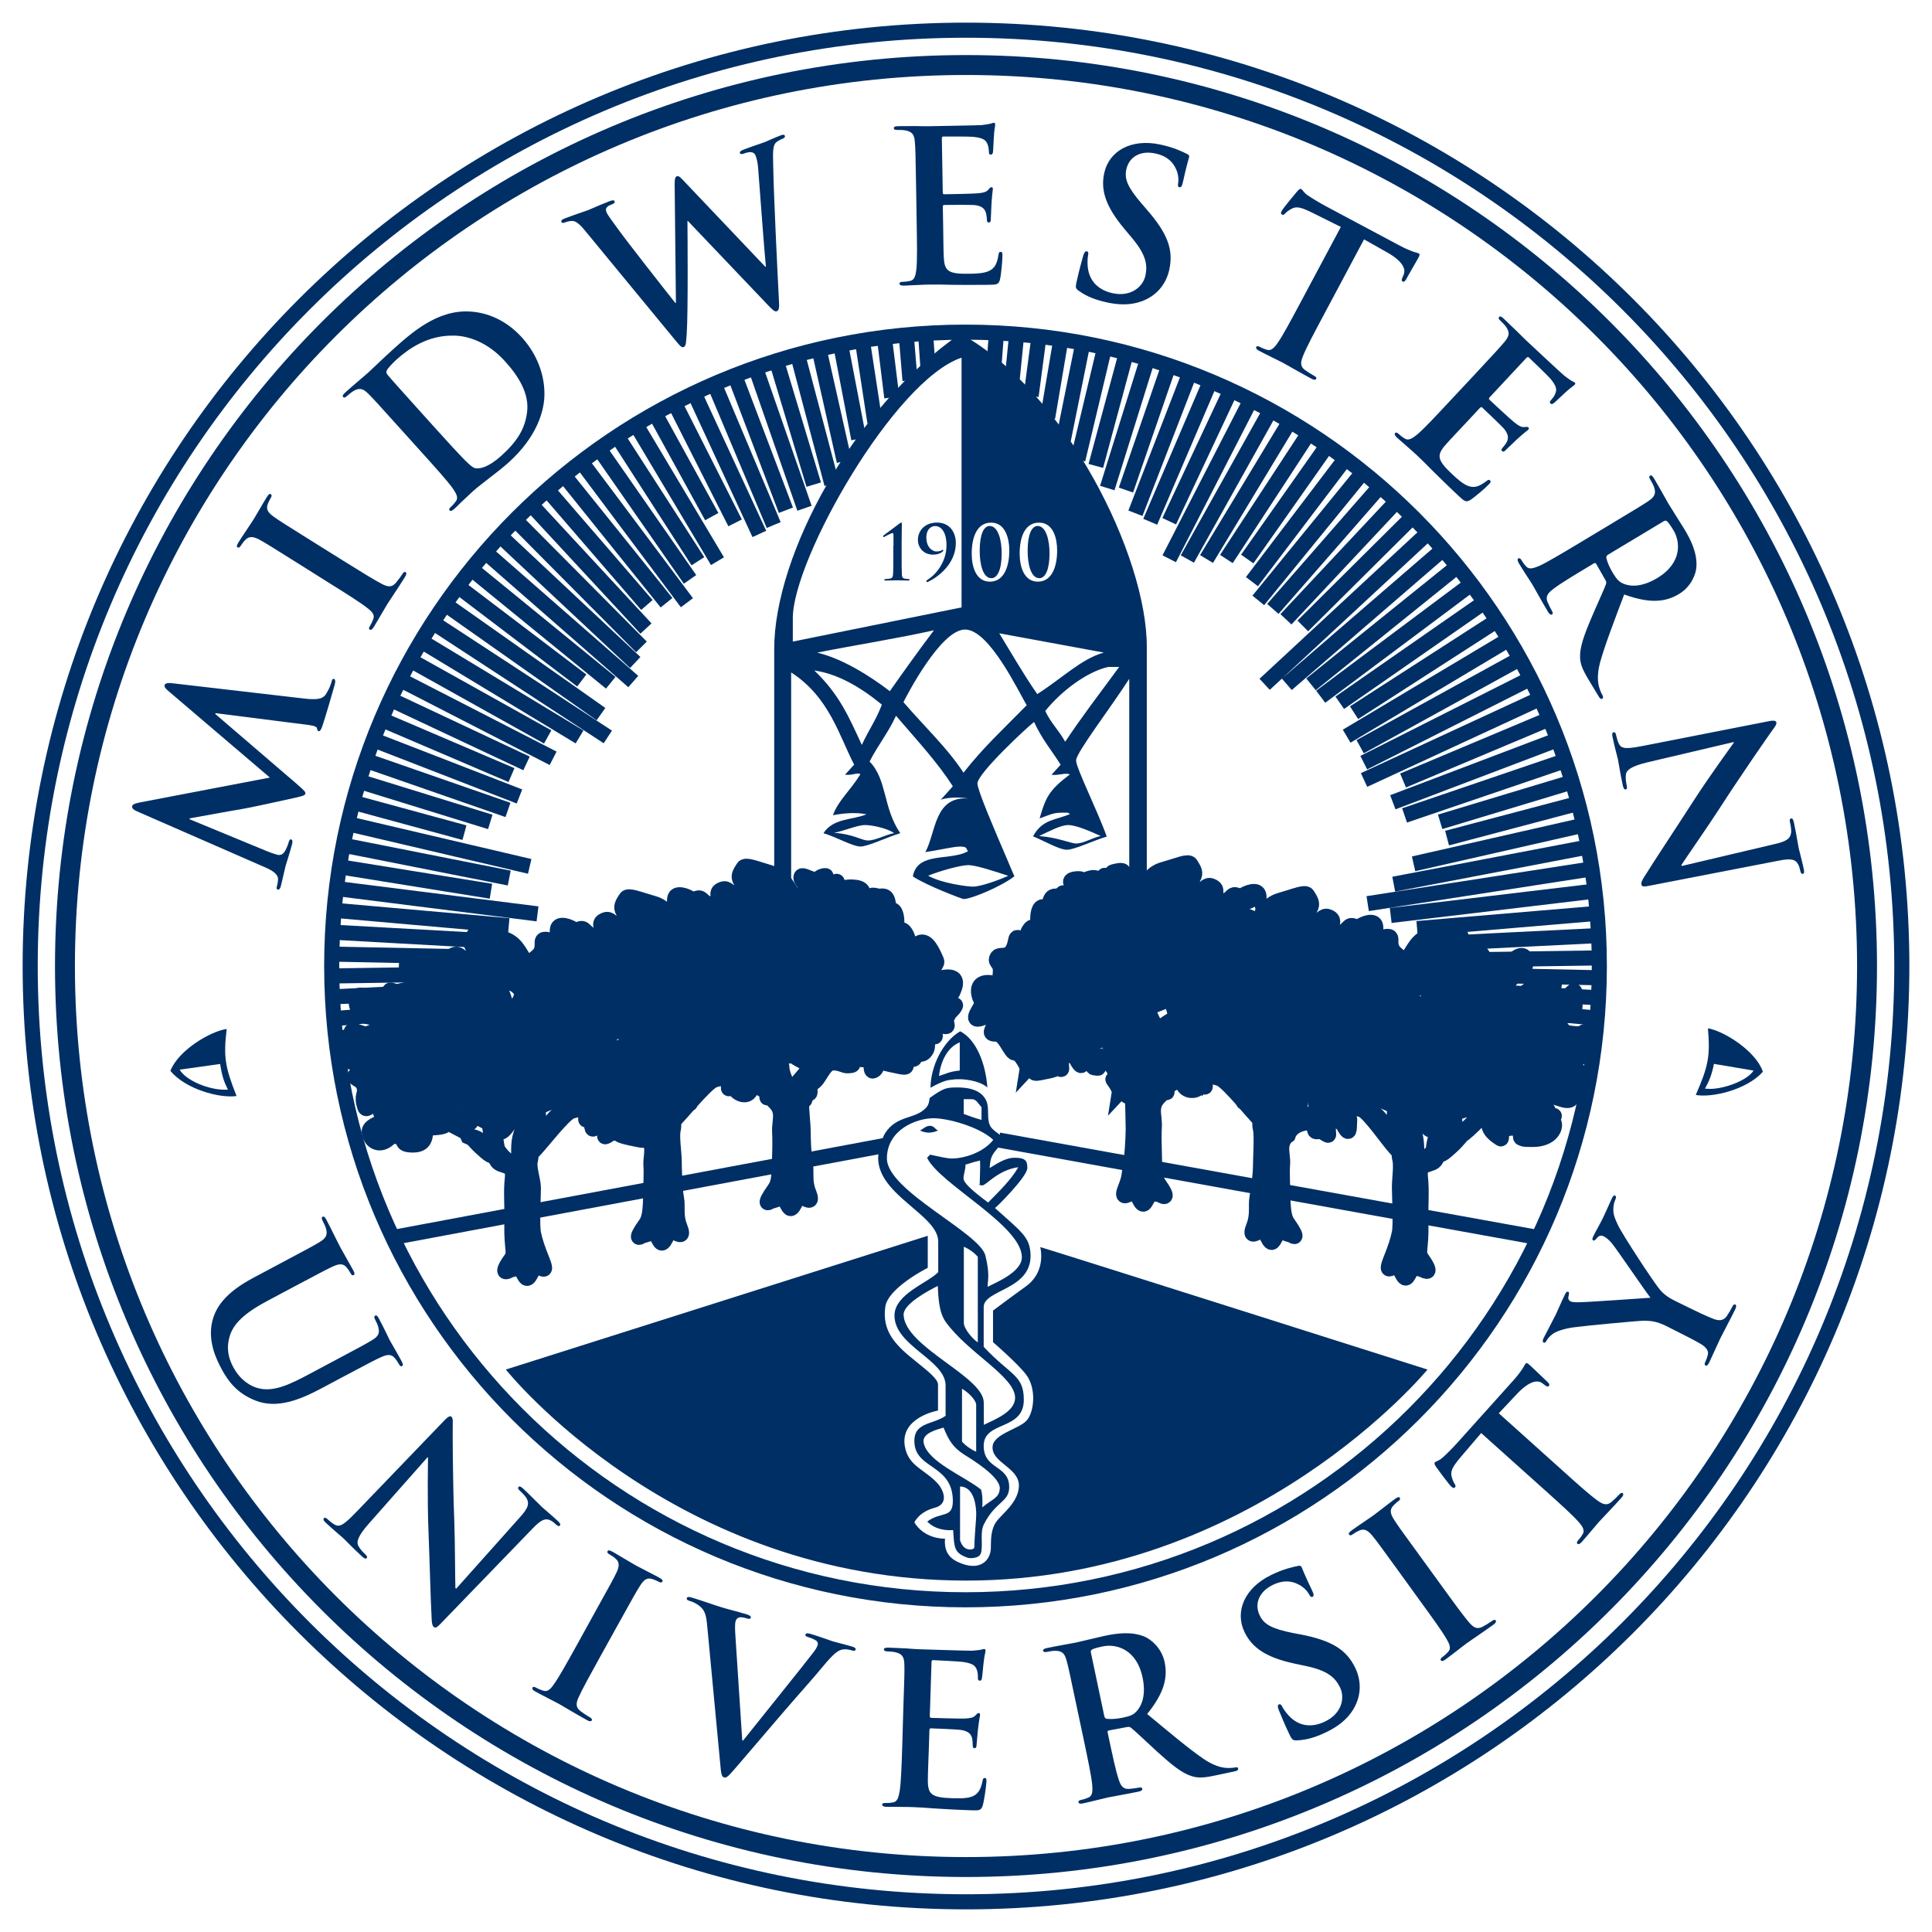
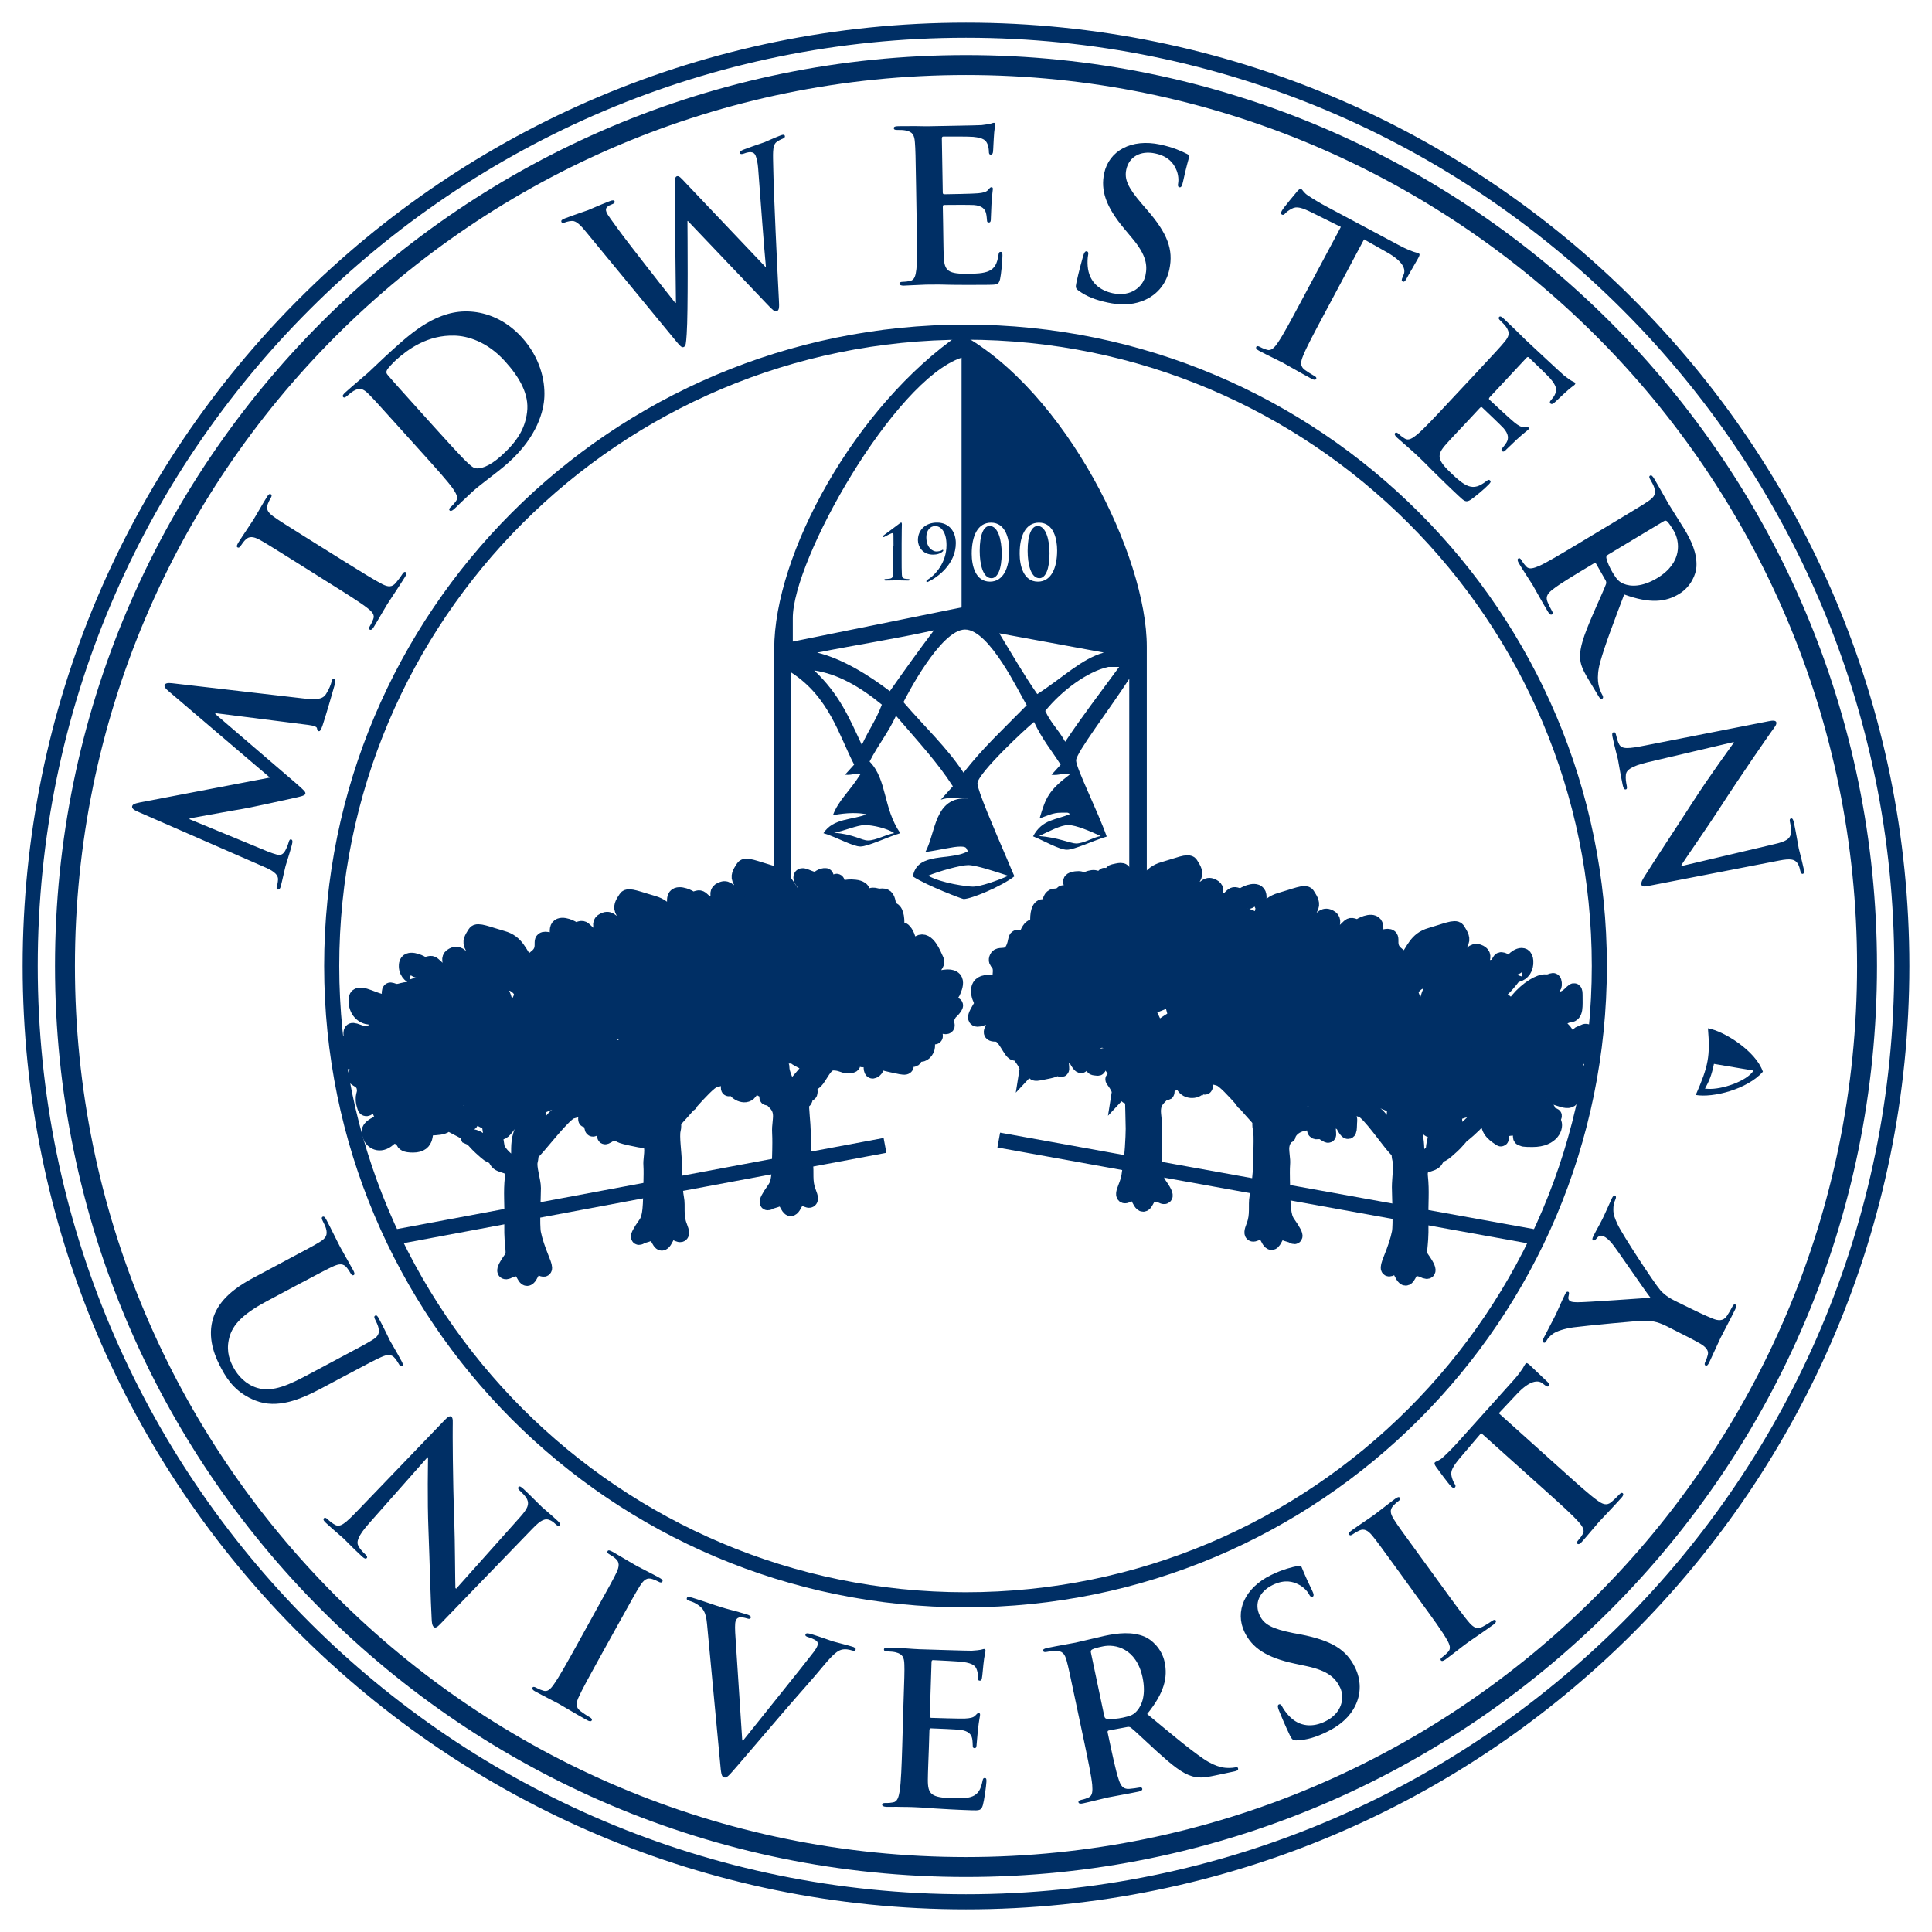
<svg xmlns="http://www.w3.org/2000/svg" width="64px" height="64px" viewBox="0 0 64 64" version="1.1">
  <title>Midwestern_University_seal</title>
  <g id="Design" stroke="none" stroke-width="1" fill="none" fill-rule="evenodd">
    <g id="01.2-home-copy-2" transform="translate(-1210, -404)">
      <g id="Group-9" transform="translate(-453, 400)">
        <g id="Group-35" transform="translate(1640, 4)">
          <g id="Midwestern_University_seal" transform="translate(24, 1)">
            <path d="M3.523,25.87 C3.413,25.82 3.363,25.763 3.378,25.708 C3.393,25.653 3.438,25.621 3.638,25.581 L7.941,24.758 L4.575,21.888 C4.48,21.806 4.438,21.756 4.453,21.696 C4.47,21.637 4.548,21.614 4.695,21.632 L9.033,22.135 C9.474,22.188 9.688,22.173 9.803,21.986 C9.915,21.806 9.96,21.671 9.983,21.584 C9.998,21.524 10.018,21.477 10.06,21.489 C10.115,21.504 10.112,21.589 10.087,21.684 C10.042,21.851 9.773,22.778 9.681,23.045 C9.626,23.197 9.594,23.232 9.554,23.22 C9.521,23.21 9.509,23.177 9.501,23.128 C9.499,23.083 9.417,23.04 9.22,23.015 L6.138,22.624 L6.131,22.651 L8.803,24.945 C9.08,25.187 9.13,25.234 9.115,25.297 C9.098,25.359 8.945,25.389 8.714,25.441 C8.36,25.521 7.183,25.778 6.973,25.808 C6.816,25.83 5.856,26.007 5.286,26.109 L5.278,26.137 L7.873,27.209 C7.991,27.254 8.078,27.286 8.185,27.314 C8.315,27.349 8.399,27.276 8.454,27.169 C8.514,27.054 8.547,26.962 8.564,26.895 C8.579,26.84 8.604,26.798 8.639,26.805 C8.699,26.823 8.696,26.885 8.669,26.987 C8.594,27.271 8.492,27.571 8.459,27.69 C8.424,27.82 8.357,28.149 8.3,28.363 C8.282,28.431 8.255,28.481 8.193,28.466 C8.158,28.456 8.155,28.413 8.175,28.346 C8.19,28.291 8.203,28.244 8.21,28.136 C8.22,27.937 7.971,27.812 7.751,27.718 L3.523,25.87 Z M9.903,18.311 C10.479,18.67 10.947,18.964 11.177,19.148 C11.339,19.273 11.416,19.373 11.366,19.505 C11.344,19.565 11.311,19.644 11.257,19.732 C11.212,19.802 11.217,19.839 11.247,19.856 C11.289,19.881 11.331,19.851 11.379,19.774 C11.526,19.537 11.743,19.151 11.828,19.016 C11.927,18.857 12.179,18.493 12.423,18.101 C12.463,18.036 12.476,17.979 12.436,17.952 C12.406,17.932 12.369,17.952 12.329,18.016 C12.274,18.106 12.179,18.228 12.117,18.303 C11.982,18.465 11.848,18.44 11.678,18.358 C11.409,18.221 10.94,17.929 10.364,17.57 L9.322,16.919 C8.422,16.356 8.255,16.251 8.073,16.121 C7.873,15.979 7.804,15.87 7.873,15.69 C7.906,15.613 7.928,15.56 7.966,15.501 C8.003,15.441 8.013,15.398 7.966,15.368 C7.931,15.346 7.888,15.386 7.841,15.463 C7.699,15.688 7.499,16.049 7.405,16.199 C7.297,16.371 7.046,16.732 6.906,16.957 C6.846,17.051 6.829,17.106 6.864,17.129 C6.911,17.159 6.943,17.129 6.981,17.071 C7.026,17.002 7.081,16.927 7.138,16.874 C7.25,16.762 7.387,16.765 7.597,16.879 C7.794,16.987 7.961,17.091 8.861,17.655 L9.903,18.311 Z M18.115,53.483 C17.786,54.076 17.517,54.56 17.345,54.799 C17.228,54.967 17.133,55.051 16.998,55.006 C16.936,54.989 16.856,54.959 16.764,54.909 C16.692,54.869 16.657,54.874 16.639,54.904 C16.617,54.947 16.649,54.989 16.729,55.031 C16.973,55.166 17.37,55.363 17.509,55.44 C17.674,55.532 18.051,55.764 18.454,55.986 C18.522,56.024 18.579,56.034 18.604,55.989 C18.621,55.959 18.601,55.921 18.534,55.884 C18.442,55.834 18.315,55.747 18.235,55.687 C18.065,55.56 18.083,55.425 18.155,55.251 C18.277,54.974 18.544,54.493 18.873,53.897 L19.469,52.822 C19.985,51.892 20.08,51.723 20.2,51.533 C20.332,51.326 20.436,51.249 20.618,51.311 C20.698,51.341 20.751,51.361 20.813,51.394 C20.873,51.429 20.918,51.436 20.945,51.386 C20.965,51.349 20.923,51.309 20.845,51.266 C20.613,51.137 20.242,50.955 20.087,50.87 C19.91,50.773 19.536,50.541 19.305,50.411 C19.207,50.356 19.15,50.341 19.13,50.379 C19.103,50.429 19.133,50.459 19.195,50.494 C19.267,50.533 19.344,50.586 19.402,50.641 C19.519,50.745 19.524,50.885 19.419,51.099 C19.322,51.301 19.227,51.473 18.711,52.403 L18.115,53.483 Z M46.064,52.062 C46.463,52.61 46.787,53.057 46.931,53.316 C47.034,53.493 47.068,53.613 46.974,53.717 C46.931,53.765 46.871,53.825 46.787,53.887 C46.719,53.937 46.709,53.969 46.729,53.999 C46.757,54.039 46.809,54.027 46.884,53.972 C47.111,53.807 47.455,53.53 47.585,53.438 C47.737,53.326 48.106,53.084 48.48,52.812 C48.542,52.767 48.574,52.718 48.547,52.678 C48.527,52.648 48.485,52.653 48.422,52.698 C48.337,52.76 48.205,52.84 48.118,52.885 C47.931,52.984 47.819,52.912 47.689,52.772 C47.49,52.546 47.166,52.099 46.767,51.548 L46.044,50.553 C45.418,49.693 45.303,49.536 45.184,49.347 C45.051,49.14 45.027,49.013 45.159,48.873 C45.219,48.813 45.258,48.773 45.316,48.733 C45.373,48.693 45.398,48.656 45.366,48.611 C45.341,48.576 45.288,48.599 45.214,48.651 C44.999,48.808 44.677,49.067 44.535,49.17 C44.373,49.289 44.004,49.531 43.79,49.686 C43.7,49.751 43.663,49.795 43.688,49.83 C43.72,49.875 43.763,49.863 43.82,49.82 C43.887,49.771 43.967,49.726 44.039,49.696 C44.184,49.633 44.311,49.688 44.461,49.873 C44.603,50.045 44.717,50.204 45.343,51.065 L46.064,52.062 Z M14.6,9.322 C13.5,9.24 12.633,10.02 11.985,10.606 C11.673,10.886 11.359,11.197 11.199,11.342 C11.052,11.474 10.713,11.753 10.439,12 C10.362,12.07 10.334,12.115 10.367,12.15 C10.399,12.187 10.439,12.167 10.496,12.117 C10.569,12.052 10.663,11.978 10.713,11.95 C10.918,11.833 11.035,11.878 11.202,12.045 C11.361,12.202 11.493,12.347 12.204,13.137 L13.027,14.05 C13.458,14.528 13.827,14.94 13.999,15.179 C14.114,15.349 14.191,15.486 14.106,15.6 C14.069,15.653 14.017,15.718 13.937,15.79 C13.874,15.845 13.869,15.88 13.892,15.907 C13.924,15.942 13.974,15.924 14.041,15.865 C14.146,15.772 14.271,15.638 14.391,15.531 C14.513,15.413 14.627,15.311 14.682,15.259 C14.812,15.142 15.009,14.994 15.218,14.83 C15.43,14.668 15.657,14.491 15.844,14.324 C16.806,13.459 17.013,12.603 17.033,12.145 C17.058,11.586 16.884,10.841 16.295,10.185 C15.737,9.569 15.104,9.357 14.6,9.322 Z M16.46,12.653 C16.393,13.204 16.131,13.626 15.602,14.102 C15.191,14.471 14.892,14.546 14.735,14.508 C14.64,14.488 14.445,14.291 14.321,14.164 C14.226,14.069 13.862,13.676 13.366,13.125 L12.777,12.471 C12.408,12.06 12,11.609 11.848,11.427 C11.795,11.369 11.788,11.327 11.815,11.267 C11.838,11.207 12.017,11.02 12.119,10.925 C12.526,10.561 13.171,10.09 14.061,10.118 C14.475,10.128 15.134,10.307 15.729,10.968 C16.213,11.501 16.535,12.067 16.46,12.653 Z M21.404,10.312 C21.528,10.459 21.581,10.522 21.646,10.497 C21.723,10.467 21.725,10.377 21.748,10.06 C21.798,9.35 21.775,6.704 21.773,6.323 L21.785,6.318 L24.403,9.068 C24.595,9.272 24.665,9.335 24.73,9.31 C24.814,9.277 24.817,9.188 24.802,8.931 C24.745,7.826 24.632,5.485 24.615,4.548 C24.608,4.121 24.58,3.832 24.712,3.715 C24.775,3.663 24.864,3.618 24.929,3.593 C24.986,3.57 25.014,3.538 24.996,3.493 C24.982,3.453 24.932,3.458 24.857,3.486 C24.642,3.568 24.368,3.695 24.323,3.712 C24.266,3.735 23.984,3.822 23.638,3.954 C23.54,3.992 23.493,4.027 23.511,4.072 C23.525,4.111 23.58,4.111 23.645,4.086 C23.899,3.989 23.994,4.057 24.034,4.164 C24.069,4.256 24.101,4.398 24.114,4.568 C24.179,5.42 24.321,7.345 24.371,7.829 L24.351,7.836 L21.728,5.074 C21.563,4.899 21.494,4.812 21.421,4.839 C21.369,4.859 21.344,4.929 21.349,5.136 L21.391,9.028 L21.371,9.036 C21.115,8.716 19.743,6.969 19.467,6.58 C19.275,6.315 19.125,6.118 19.093,6.034 C19.065,5.961 19.06,5.912 19.11,5.862 C19.145,5.817 19.21,5.792 19.262,5.772 C19.327,5.747 19.379,5.72 19.359,5.667 C19.344,5.627 19.29,5.627 19.2,5.662 C18.821,5.809 18.542,5.939 18.482,5.961 C18.424,5.984 18.055,6.104 17.716,6.233 C17.624,6.268 17.579,6.3 17.597,6.348 C17.617,6.4 17.659,6.39 17.724,6.365 C17.781,6.343 17.918,6.305 18.008,6.325 C18.125,6.355 18.257,6.485 18.427,6.697 L21.404,10.312 Z M29.367,6.423 C29.377,7.066 29.387,7.619 29.357,7.914 C29.332,8.118 29.3,8.27 29.16,8.303 C29.098,8.318 29.015,8.332 28.908,8.335 C28.823,8.337 28.796,8.357 28.796,8.395 C28.796,8.442 28.848,8.462 28.938,8.462 C29.078,8.46 29.26,8.442 29.419,8.44 C29.586,8.43 29.741,8.427 29.818,8.427 C30.028,8.425 30.245,8.425 30.546,8.435 C30.845,8.437 31.232,8.442 31.755,8.435 C32.022,8.43 32.085,8.43 32.129,8.245 C32.162,8.106 32.209,7.629 32.207,7.467 C32.207,7.398 32.204,7.343 32.149,7.343 C32.099,7.343 32.087,7.37 32.075,7.45 C32.03,7.737 31.95,7.886 31.768,7.973 C31.588,8.061 31.294,8.066 31.112,8.068 C30.399,8.081 30.284,7.978 30.262,7.495 C30.252,7.293 30.247,6.65 30.242,6.41 L30.232,5.859 C30.232,5.817 30.24,5.789 30.274,5.789 C30.442,5.787 31.135,5.782 31.267,5.792 C31.526,5.814 31.626,5.919 31.663,6.059 C31.686,6.148 31.688,6.238 31.696,6.308 C31.696,6.343 31.711,6.373 31.76,6.37 C31.823,6.37 31.823,6.293 31.823,6.236 C31.823,6.188 31.838,5.907 31.843,5.767 C31.865,5.41 31.89,5.298 31.89,5.256 C31.89,5.213 31.868,5.201 31.84,5.201 C31.805,5.201 31.778,5.238 31.73,5.293 C31.668,5.363 31.563,5.388 31.396,5.403 C31.237,5.42 30.432,5.433 30.279,5.435 C30.237,5.435 30.23,5.408 30.23,5.361 L30.2,3.593 C30.2,3.545 30.212,3.523 30.247,3.523 C30.387,3.52 31.12,3.52 31.239,3.533 C31.591,3.568 31.661,3.653 31.713,3.777 C31.748,3.86 31.758,3.977 31.758,4.027 C31.758,4.089 31.773,4.124 31.823,4.121 C31.873,4.121 31.885,4.079 31.893,4.044 C31.905,3.959 31.912,3.653 31.92,3.583 C31.935,3.261 31.97,3.176 31.967,3.129 C31.967,3.094 31.96,3.067 31.925,3.067 C31.89,3.067 31.848,3.089 31.815,3.097 C31.76,3.112 31.648,3.127 31.516,3.144 C31.384,3.154 29.993,3.176 29.768,3.181 C29.671,3.184 29.509,3.179 29.327,3.176 C29.153,3.179 28.951,3.176 28.761,3.179 C28.656,3.181 28.607,3.196 28.609,3.244 C28.609,3.294 28.651,3.306 28.729,3.304 C28.826,3.301 28.946,3.309 29,3.321 C29.232,3.366 29.29,3.476 29.307,3.715 C29.325,3.939 29.33,4.134 29.347,5.196 L29.367,6.423 Z M28.888,56.839 C28.868,57.482 28.848,58.036 28.804,58.327 C28.769,58.529 28.729,58.681 28.589,58.706 C28.527,58.719 28.442,58.729 28.337,58.726 C28.253,58.724 28.225,58.744 28.223,58.779 C28.22,58.826 28.27,58.849 28.36,58.854 C28.499,58.858 28.681,58.849 28.843,58.856 C29.01,58.856 29.165,58.861 29.242,58.863 C29.452,58.871 29.669,58.883 29.968,58.908 C30.267,58.926 30.651,58.951 31.175,58.968 C31.439,58.976 31.504,58.978 31.558,58.799 C31.598,58.662 31.668,58.188 31.676,58.026 C31.678,57.956 31.681,57.901 31.626,57.899 C31.576,57.896 31.561,57.924 31.546,58.001 C31.489,58.285 31.399,58.43 31.214,58.507 C31.03,58.584 30.736,58.574 30.556,58.569 C29.843,58.547 29.733,58.437 29.736,57.953 C29.736,57.751 29.763,57.108 29.771,56.871 L29.788,56.32 C29.791,56.278 29.798,56.251 29.833,56.253 C30,56.258 30.691,56.288 30.823,56.305 C31.08,56.343 31.175,56.45 31.204,56.592 C31.222,56.684 31.219,56.774 31.224,56.844 C31.224,56.879 31.237,56.909 31.284,56.911 C31.347,56.914 31.349,56.836 31.352,56.779 C31.354,56.732 31.384,56.452 31.394,56.313 C31.434,55.956 31.466,55.847 31.466,55.804 C31.469,55.762 31.446,55.747 31.419,55.747 C31.384,55.747 31.354,55.779 31.304,55.834 C31.239,55.901 31.135,55.919 30.965,55.929 C30.803,55.936 30,55.911 29.848,55.906 C29.806,55.904 29.798,55.877 29.801,55.829 L29.858,54.061 C29.861,54.014 29.873,53.992 29.91,53.994 C30.05,53.999 30.783,54.037 30.903,54.054 C31.252,54.106 31.317,54.194 31.362,54.323 C31.394,54.408 31.396,54.525 31.394,54.575 C31.391,54.637 31.404,54.672 31.454,54.675 C31.504,54.677 31.519,54.635 31.526,54.6 C31.544,54.518 31.566,54.211 31.576,54.141 C31.608,53.822 31.646,53.737 31.646,53.69 C31.646,53.655 31.641,53.628 31.606,53.625 C31.571,53.625 31.529,53.643 31.494,53.65 C31.436,53.663 31.324,53.672 31.192,53.682 C31.06,53.685 29.669,53.64 29.444,53.633 C29.347,53.63 29.185,53.618 29.005,53.605 C28.831,53.6 28.629,53.585 28.44,53.58 C28.335,53.578 28.285,53.59 28.282,53.638 C28.28,53.687 28.322,53.702 28.4,53.705 C28.497,53.707 28.617,53.72 28.671,53.735 C28.901,53.792 28.953,53.904 28.958,54.144 C28.966,54.368 28.958,54.563 28.923,55.625 L28.888,56.839 Z M46.994,12.322 C46.555,12.793 46.178,13.197 45.952,13.389 C45.792,13.518 45.662,13.606 45.54,13.531 C45.485,13.499 45.415,13.451 45.338,13.379 C45.276,13.322 45.241,13.319 45.216,13.344 C45.184,13.379 45.206,13.429 45.271,13.491 C45.373,13.586 45.515,13.7 45.635,13.81 C45.762,13.92 45.874,14.025 45.932,14.077 C46.084,14.219 46.238,14.371 46.45,14.588 C46.665,14.798 46.936,15.069 47.32,15.428 C47.515,15.61 47.562,15.653 47.722,15.553 C47.841,15.476 48.208,15.167 48.318,15.047 C48.365,14.997 48.402,14.955 48.362,14.917 C48.325,14.882 48.298,14.892 48.235,14.94 C48.003,15.117 47.844,15.167 47.652,15.104 C47.462,15.042 47.248,14.84 47.116,14.718 C46.595,14.232 46.582,14.077 46.904,13.715 C47.036,13.563 47.48,13.097 47.642,12.923 L48.018,12.519 C48.048,12.489 48.071,12.474 48.096,12.496 C48.218,12.611 48.719,13.087 48.809,13.187 C48.978,13.384 48.978,13.528 48.908,13.653 C48.861,13.733 48.801,13.8 48.759,13.855 C48.734,13.88 48.726,13.912 48.761,13.945 C48.809,13.987 48.861,13.932 48.898,13.89 C48.931,13.855 49.138,13.666 49.237,13.566 C49.502,13.324 49.599,13.262 49.626,13.232 C49.656,13.202 49.649,13.177 49.629,13.157 C49.604,13.135 49.559,13.14 49.484,13.147 C49.392,13.154 49.3,13.1 49.168,12.995 C49.041,12.895 48.452,12.347 48.34,12.242 C48.31,12.212 48.323,12.187 48.355,12.152 L49.562,10.858 C49.594,10.823 49.619,10.816 49.644,10.841 C49.746,10.935 50.275,11.447 50.352,11.536 C50.579,11.806 50.571,11.915 50.521,12.04 C50.492,12.125 50.414,12.215 50.382,12.252 C50.339,12.297 50.327,12.332 50.362,12.367 C50.397,12.399 50.437,12.379 50.467,12.359 C50.534,12.307 50.753,12.092 50.806,12.045 C51.04,11.826 51.122,11.786 51.157,11.751 C51.182,11.726 51.195,11.701 51.17,11.676 C51.145,11.651 51.1,11.639 51.07,11.621 C51.018,11.594 50.928,11.526 50.821,11.447 C50.718,11.362 49.701,10.412 49.539,10.26 C49.467,10.192 49.355,10.078 49.225,9.951 C49.098,9.831 48.953,9.689 48.816,9.559 C48.739,9.487 48.694,9.464 48.662,9.499 C48.627,9.537 48.649,9.574 48.706,9.626 C48.779,9.694 48.859,9.781 48.891,9.828 C49.026,10.023 48.991,10.143 48.839,10.325 C48.696,10.499 48.562,10.641 47.839,11.419 L46.994,12.322 Z M34.735,8.632 C35.002,8.826 35.298,8.938 35.695,9.023 C36.056,9.1 36.453,9.12 36.841,8.973 C37.402,8.756 37.654,8.318 37.737,7.921 C37.874,7.27 37.682,6.737 36.986,5.939 L36.827,5.754 C36.35,5.201 36.243,4.929 36.31,4.615 C36.398,4.204 36.769,3.974 37.273,4.084 C37.717,4.179 37.874,4.426 37.946,4.578 C38.053,4.785 38.041,5.004 38.028,5.066 C38.011,5.149 38.021,5.193 38.071,5.203 C38.125,5.216 38.158,5.164 38.19,5.014 C38.305,4.48 38.372,4.288 38.392,4.199 C38.402,4.151 38.372,4.124 38.315,4.096 C38.145,4.012 37.876,3.882 37.43,3.787 C36.48,3.585 35.737,3.992 35.577,4.742 C35.46,5.296 35.617,5.829 36.243,6.577 L36.505,6.891 C36.979,7.457 37.014,7.791 36.944,8.128 C36.866,8.49 36.475,8.844 35.862,8.714 C35.438,8.624 35.074,8.352 35.031,7.816 C35.021,7.694 35.026,7.545 35.044,7.455 C35.056,7.4 35.061,7.338 34.999,7.325 C34.944,7.313 34.909,7.383 34.879,7.485 C34.849,7.592 34.735,7.996 34.655,8.372 C34.623,8.522 34.635,8.562 34.735,8.632 M41.962,56.652 C42.292,56.639 42.596,56.547 42.96,56.368 C43.291,56.206 43.618,55.976 43.832,55.622 C44.139,55.106 44.067,54.605 43.89,54.241 C43.598,53.645 43.117,53.343 42.077,53.141 L41.838,53.097 C41.122,52.954 40.87,52.805 40.731,52.516 C40.546,52.139 40.698,51.73 41.162,51.503 C41.571,51.304 41.845,51.404 41.997,51.478 C42.209,51.576 42.336,51.755 42.364,51.813 C42.401,51.887 42.436,51.917 42.481,51.895 C42.531,51.87 42.526,51.81 42.459,51.673 C42.219,51.182 42.154,50.99 42.115,50.907 C42.092,50.863 42.052,50.86 41.99,50.875 C41.805,50.912 41.511,50.977 41.102,51.177 C40.23,51.603 39.893,52.381 40.23,53.072 C40.479,53.58 40.93,53.904 41.885,54.109 L42.284,54.194 C43.005,54.348 43.239,54.59 43.391,54.899 C43.553,55.233 43.463,55.752 42.897,56.026 C42.508,56.216 42.055,56.228 41.688,55.829 C41.606,55.739 41.516,55.617 41.476,55.537 C41.451,55.488 41.416,55.435 41.362,55.463 C41.312,55.488 41.327,55.565 41.367,55.662 C41.409,55.767 41.569,56.156 41.736,56.502 C41.805,56.634 41.84,56.657 41.962,56.652 M42.067,9.046 C41.763,9.614 41.504,10.1 41.334,10.345 C41.222,10.514 41.112,10.629 40.975,10.589 C40.913,10.571 40.833,10.544 40.741,10.494 C40.666,10.454 40.634,10.462 40.616,10.492 C40.594,10.534 40.626,10.576 40.706,10.619 C40.953,10.751 41.349,10.94 41.494,11.015 C41.666,11.107 42.045,11.332 42.451,11.549 C42.518,11.586 42.578,11.594 42.601,11.549 C42.618,11.516 42.598,11.481 42.528,11.447 C42.436,11.397 42.306,11.312 42.227,11.255 C42.055,11.13 42.09,10.975 42.164,10.793 C42.274,10.512 42.536,10.023 42.838,9.457 L44.186,6.929 L44.954,7.363 C45.495,7.669 45.57,7.929 45.498,8.096 L45.468,8.168 C45.425,8.265 45.42,8.3 45.47,8.328 C45.508,8.347 45.538,8.318 45.578,8.258 C45.662,8.096 45.909,7.682 45.979,7.552 C46.029,7.46 46.041,7.42 45.999,7.395 C45.974,7.383 45.919,7.368 45.817,7.338 C45.717,7.3 45.573,7.245 45.376,7.141 L42.932,5.837 C42.728,5.727 42.501,5.592 42.331,5.478 C42.184,5.383 42.154,5.288 42.107,5.263 C42.07,5.243 42.03,5.271 41.97,5.341 C41.933,5.383 41.516,5.882 41.464,5.979 C41.426,6.046 41.424,6.084 41.466,6.108 C41.504,6.128 41.536,6.113 41.574,6.071 C41.611,6.029 41.683,5.969 41.793,5.912 C41.957,5.824 42.122,5.874 42.486,6.054 L43.418,6.517 L42.067,9.046 Z M50.197,48.382 C50.676,48.813 51.087,49.182 51.282,49.404 C51.419,49.554 51.504,49.688 51.434,49.81 C51.402,49.868 51.357,49.938 51.284,50.017 C51.23,50.08 51.227,50.115 51.252,50.137 C51.289,50.169 51.337,50.147 51.397,50.08 C51.584,49.873 51.863,49.531 51.97,49.412 C52.1,49.267 52.411,48.953 52.718,48.609 C52.77,48.551 52.79,48.496 52.755,48.464 C52.728,48.439 52.691,48.452 52.638,48.509 C52.568,48.586 52.456,48.691 52.381,48.756 C52.219,48.893 52.077,48.821 51.918,48.706 C51.671,48.531 51.259,48.162 50.781,47.731 L48.649,45.816 L49.252,45.175 C49.679,44.722 49.951,44.712 50.095,44.824 L50.157,44.871 C50.24,44.936 50.275,44.949 50.312,44.906 C50.339,44.874 50.32,44.836 50.272,44.787 C50.138,44.664 49.793,44.328 49.684,44.228 C49.606,44.158 49.569,44.136 49.537,44.173 C49.519,44.193 49.492,44.245 49.437,44.338 C49.377,44.425 49.29,44.552 49.14,44.719 L47.29,46.779 C47.136,46.951 46.949,47.14 46.797,47.277 C46.67,47.397 46.57,47.402 46.532,47.444 C46.505,47.477 46.522,47.519 46.575,47.596 C46.607,47.644 46.991,48.167 47.073,48.242 C47.131,48.295 47.166,48.307 47.198,48.27 C47.226,48.24 47.221,48.205 47.188,48.157 C47.156,48.11 47.116,48.028 47.086,47.906 C47.041,47.724 47.128,47.576 47.39,47.265 L48.066,46.472 L50.197,48.382 Z M52.085,22.033 C52.057,21.986 52.03,21.928 52.002,21.853 C51.968,21.754 51.86,21.482 52.007,20.938 C52.167,20.362 52.451,19.627 52.803,18.692 C53.658,19.004 54.176,18.944 54.62,18.677 C55.022,18.435 55.184,18.014 55.196,17.777 C55.224,17.321 55.019,16.897 54.792,16.52 C54.68,16.336 54.391,15.89 54.269,15.685 C54.194,15.558 53.984,15.172 53.795,14.855 C53.74,14.765 53.703,14.73 53.663,14.755 C53.62,14.78 53.63,14.822 53.67,14.89 C53.72,14.972 53.775,15.079 53.793,15.134 C53.87,15.359 53.802,15.463 53.606,15.598 C53.421,15.725 53.251,15.825 52.341,16.373 L51.287,17.007 C50.733,17.338 50.26,17.622 49.993,17.745 C49.803,17.824 49.654,17.874 49.559,17.767 C49.517,17.722 49.459,17.655 49.407,17.565 C49.365,17.493 49.332,17.48 49.3,17.498 C49.257,17.523 49.267,17.575 49.312,17.655 C49.454,17.894 49.699,18.261 49.769,18.375 C49.823,18.465 50.07,18.919 50.28,19.268 C50.327,19.345 50.369,19.378 50.412,19.353 C50.442,19.335 50.447,19.3 50.417,19.25 C50.374,19.178 50.307,19.041 50.265,18.944 C50.182,18.749 50.292,18.635 50.454,18.512 C50.686,18.33 51.16,18.046 51.718,17.712 L51.8,17.662 C51.838,17.64 51.86,17.65 51.878,17.682 L52.179,18.211 C52.204,18.253 52.219,18.293 52.202,18.345 C52.159,18.478 51.918,18.996 51.731,19.435 C51.471,20.048 51.327,20.445 51.342,20.786 C51.352,20.993 51.412,21.16 51.613,21.497 L51.955,22.065 C51.997,22.138 52.035,22.173 52.082,22.143 C52.11,22.118 52.112,22.083 52.085,22.033 Z M52.783,18.338 C52.641,18.276 52.568,18.213 52.424,17.974 C52.334,17.824 52.244,17.632 52.212,17.483 C52.204,17.43 52.222,17.403 52.287,17.363 L54.109,16.269 C54.157,16.239 54.189,16.239 54.226,16.271 C54.279,16.321 54.351,16.426 54.441,16.575 C54.653,16.929 54.745,17.64 53.895,18.151 C53.404,18.445 53.022,18.438 52.783,18.338 Z M39.926,57.547 C39.871,57.559 39.808,57.564 39.729,57.567 C39.621,57.567 39.332,57.579 38.866,57.263 C38.372,56.924 37.771,56.415 37.001,55.779 C37.574,55.071 37.687,54.563 37.579,54.056 C37.482,53.598 37.136,53.308 36.916,53.216 C36.495,53.042 36.026,53.097 35.595,53.189 C35.383,53.234 34.867,53.363 34.635,53.413 C34.49,53.443 34.057,53.515 33.695,53.59 C33.593,53.613 33.546,53.635 33.555,53.682 C33.565,53.73 33.61,53.735 33.685,53.72 C33.78,53.7 33.897,53.682 33.957,53.685 C34.194,53.685 34.271,53.782 34.333,54.012 C34.393,54.228 34.433,54.42 34.652,55.46 L34.907,56.662 C35.039,57.293 35.154,57.834 35.181,58.125 C35.196,58.33 35.194,58.487 35.061,58.544 C35.004,58.569 34.924,58.602 34.822,58.622 C34.74,58.639 34.717,58.667 34.725,58.701 C34.735,58.749 34.787,58.759 34.877,58.739 C35.149,58.681 35.575,58.569 35.707,58.542 C35.809,58.519 36.32,58.432 36.717,58.35 C36.804,58.332 36.849,58.3 36.839,58.253 C36.832,58.218 36.799,58.203 36.744,58.215 C36.662,58.233 36.51,58.25 36.403,58.26 C36.191,58.275 36.118,58.133 36.056,57.941 C35.961,57.662 35.847,57.121 35.712,56.485 L35.692,56.39 C35.682,56.348 35.702,56.33 35.735,56.323 L36.333,56.211 C36.38,56.201 36.423,56.201 36.465,56.233 C36.575,56.315 36.989,56.714 37.34,57.033 C37.836,57.48 38.163,57.746 38.489,57.841 C38.686,57.899 38.866,57.899 39.25,57.816 L39.898,57.679 C39.98,57.662 40.025,57.637 40.013,57.584 C40.013,57.55 39.98,57.535 39.926,57.547 Z M36.659,55.68 C36.555,55.794 36.472,55.842 36.198,55.899 C36.026,55.936 35.817,55.956 35.665,55.939 C35.612,55.929 35.592,55.904 35.577,55.829 L35.139,53.75 C35.126,53.695 35.136,53.665 35.181,53.64 C35.246,53.605 35.366,53.573 35.538,53.538 C35.941,53.453 36.642,53.598 36.849,54.568 C36.966,55.129 36.834,55.485 36.659,55.68 Z M56.43,23.581 L56.435,23.601 C56.331,23.751 55.637,24.693 55.057,25.596 C54.503,26.456 53.793,27.523 53.473,28.039 C53.414,28.131 53.356,28.229 53.374,28.304 C53.386,28.366 53.453,28.381 53.603,28.348 L57.934,27.508 C58.318,27.433 58.475,27.458 58.569,27.638 C58.607,27.715 58.619,27.77 58.634,27.837 C58.652,27.92 58.682,27.957 58.721,27.947 C58.776,27.935 58.769,27.865 58.749,27.775 C58.677,27.441 58.602,27.184 58.587,27.109 C58.557,26.965 58.507,26.633 58.432,26.277 C58.41,26.174 58.387,26.099 58.333,26.112 C58.29,26.122 58.278,26.152 58.295,26.234 C58.315,26.329 58.35,26.493 58.33,26.606 C58.295,26.785 58.178,26.875 57.764,26.967 L54.707,27.688 L54.7,27.653 C54.785,27.513 55.575,26.379 55.939,25.815 C56.719,24.606 57.612,23.329 57.684,23.23 C57.784,23.088 57.859,23.008 57.844,22.931 C57.829,22.863 57.729,22.863 57.592,22.891 L53.528,23.689 C52.932,23.808 52.728,23.823 52.636,23.656 C52.588,23.566 52.556,23.444 52.536,23.354 C52.521,23.285 52.499,23.247 52.456,23.257 C52.394,23.27 52.401,23.334 52.419,23.422 C52.494,23.778 52.583,24.095 52.596,24.155 C52.623,24.284 52.661,24.564 52.755,25.007 C52.775,25.105 52.803,25.162 52.858,25.15 C52.897,25.142 52.905,25.097 52.887,25.022 C52.865,24.913 52.843,24.783 52.86,24.656 C52.878,24.509 53.037,24.382 53.568,24.254 L56.43,23.581 Z M13.164,47.272 L13.179,47.287 C13.179,47.469 13.151,48.639 13.194,49.711 C13.234,50.733 13.264,52.014 13.299,52.62 C13.304,52.73 13.311,52.842 13.368,52.895 C13.416,52.937 13.478,52.912 13.583,52.8 L16.649,49.628 C16.921,49.347 17.063,49.277 17.245,49.369 C17.32,49.409 17.362,49.449 17.412,49.496 C17.475,49.554 17.519,49.569 17.547,49.536 C17.584,49.496 17.537,49.441 17.472,49.379 C17.22,49.145 17.013,48.98 16.956,48.925 C16.849,48.826 16.617,48.581 16.353,48.334 C16.275,48.262 16.216,48.215 16.178,48.257 C16.148,48.287 16.156,48.322 16.218,48.379 C16.29,48.447 16.412,48.561 16.46,48.664 C16.535,48.831 16.49,48.97 16.203,49.284 L14.111,51.628 L14.086,51.606 C14.076,51.441 14.074,50.062 14.049,49.389 C13.994,47.953 13.994,46.392 13.997,46.27 C13.997,46.095 14.012,45.986 13.957,45.933 C13.907,45.886 13.825,45.943 13.727,46.046 L10.858,49.03 C10.436,49.469 10.279,49.599 10.107,49.516 C10.015,49.469 9.92,49.389 9.853,49.327 C9.801,49.279 9.761,49.262 9.733,49.292 C9.691,49.339 9.731,49.387 9.798,49.449 C10.065,49.696 10.319,49.905 10.364,49.948 C10.461,50.037 10.651,50.244 10.985,50.553 C11.057,50.621 11.112,50.653 11.149,50.613 C11.177,50.583 11.157,50.543 11.102,50.491 C11.02,50.414 10.928,50.319 10.87,50.207 C10.8,50.075 10.858,49.88 11.219,49.471 L13.164,47.272 Z M7.38,41.336 C6.485,41.812 6.153,42.288 6.036,42.754 C5.869,43.42 6.166,44.024 6.34,44.35 C6.555,44.754 6.859,45.16 7.467,45.397 C8.188,45.679 8.95,45.36 9.639,44.996 L10.299,44.644 C11.239,44.146 11.411,44.053 11.616,43.961 C11.838,43.859 11.97,43.852 12.089,44.001 C12.139,44.068 12.167,44.103 12.204,44.171 C12.244,44.243 12.274,44.275 12.319,44.253 C12.361,44.231 12.351,44.181 12.304,44.093 C12.177,43.854 11.952,43.473 11.912,43.4 C11.91,43.393 11.72,42.994 11.553,42.682 C11.506,42.595 11.474,42.558 11.429,42.582 C11.386,42.605 11.394,42.65 11.429,42.717 C11.466,42.787 11.513,42.894 11.528,42.949 C11.593,43.176 11.521,43.278 11.316,43.4 C11.124,43.517 10.952,43.61 10.015,44.108 L9.242,44.52 C8.606,44.859 8.04,45.136 7.519,44.976 C7.14,44.861 6.879,44.572 6.734,44.3 C6.622,44.091 6.495,43.794 6.577,43.393 C6.662,42.959 6.946,42.58 7.839,42.104 L8.704,41.642 C9.644,41.144 9.816,41.052 10.02,40.957 C10.242,40.855 10.374,40.847 10.494,40.999 C10.544,41.067 10.571,41.101 10.608,41.169 C10.641,41.231 10.673,41.261 10.716,41.239 C10.758,41.216 10.748,41.166 10.698,41.074 C10.578,40.852 10.354,40.471 10.277,40.324 C10.177,40.139 9.988,39.74 9.816,39.414 C9.766,39.321 9.731,39.284 9.688,39.306 C9.646,39.329 9.654,39.374 9.688,39.441 C9.733,39.528 9.783,39.635 9.798,39.69 C9.863,39.917 9.791,40.019 9.589,40.144 C9.397,40.261 9.225,40.353 8.287,40.852 L7.38,41.336 Z M22.855,57.392 C22.887,57.746 22.897,57.851 22.984,57.879 C23.079,57.909 23.152,57.811 23.443,57.477 C23.693,57.188 24.231,56.555 24.957,55.709 C25.57,54.996 25.859,54.69 26.313,54.141 C26.624,53.77 26.759,53.685 26.864,53.653 C27.008,53.61 27.151,53.653 27.218,53.672 C27.285,53.692 27.328,53.692 27.343,53.645 C27.357,53.598 27.308,53.568 27.22,53.543 C27.018,53.481 26.699,53.406 26.585,53.371 C26.497,53.343 26.223,53.239 25.889,53.136 C25.762,53.097 25.697,53.092 25.682,53.146 C25.667,53.194 25.719,53.216 25.779,53.234 C25.867,53.261 25.964,53.299 26.036,53.348 C26.091,53.388 26.101,53.448 26.083,53.503 C26.066,53.563 26.009,53.655 25.949,53.732 C25.652,54.126 24.126,56.014 23.615,56.659 L23.588,56.652 L23.366,53.264 C23.346,52.994 23.341,52.787 23.368,52.703 C23.388,52.64 23.421,52.6 23.478,52.583 C23.543,52.561 23.648,52.583 23.752,52.615 C23.812,52.633 23.857,52.633 23.872,52.585 C23.887,52.538 23.817,52.503 23.737,52.478 C23.403,52.376 23.077,52.299 22.91,52.246 C22.675,52.174 22.301,52.039 21.945,51.93 C21.845,51.9 21.768,51.882 21.753,51.937 C21.74,51.977 21.755,52.002 21.815,52.022 C21.87,52.039 21.977,52.072 22.069,52.129 C22.289,52.269 22.381,52.378 22.421,52.792 L22.855,57.392 Z M54.703,43.183 C54.805,43.233 55.067,43.363 55.323,43.51 C55.5,43.612 55.61,43.737 55.575,43.874 C55.56,43.936 55.535,44.019 55.493,44.106 C55.458,44.176 55.463,44.216 55.495,44.233 C55.545,44.258 55.583,44.213 55.625,44.123 C55.737,43.891 55.914,43.485 55.991,43.328 C56.074,43.158 56.286,42.772 56.48,42.376 C56.52,42.293 56.525,42.233 56.483,42.213 C56.45,42.198 56.415,42.221 56.383,42.291 C56.341,42.378 56.261,42.51 56.206,42.592 C56.089,42.767 55.922,42.757 55.735,42.68 C55.463,42.57 55.199,42.44 55.096,42.39 L54.58,42.139 C54.373,42.036 54.179,41.942 53.999,41.737 C53.785,41.49 52.738,39.89 52.586,39.561 C52.484,39.339 52.444,39.234 52.444,39.069 C52.439,38.952 52.474,38.818 52.504,38.755 C52.538,38.685 52.543,38.626 52.501,38.606 C52.464,38.588 52.429,38.626 52.396,38.695 C52.339,38.815 52.154,39.239 52.085,39.376 C51.995,39.558 51.88,39.75 51.778,39.957 C51.741,40.032 51.738,40.069 51.783,40.092 C51.82,40.109 51.86,40.059 51.903,40.009 C51.98,39.915 52.06,39.922 52.125,39.955 C52.207,39.994 52.302,40.072 52.409,40.204 C52.561,40.386 53.556,41.854 53.675,41.989 C53.451,42.004 51.506,42.144 51.274,42.139 C51.165,42.139 51.075,42.134 51.025,42.109 C50.975,42.084 50.94,42.029 50.955,41.967 C50.975,41.859 50.99,41.812 50.953,41.795 C50.915,41.777 50.88,41.797 50.851,41.862 C50.711,42.146 50.604,42.41 50.539,42.543 C50.437,42.75 50.19,43.213 50.135,43.325 C50.098,43.4 50.095,43.453 50.133,43.473 C50.177,43.495 50.21,43.455 50.235,43.405 C50.272,43.33 50.362,43.241 50.447,43.181 C50.574,43.096 50.808,43.016 51.117,42.971 C51.551,42.912 53.346,42.745 53.468,42.75 C53.69,42.757 53.86,42.762 54.199,42.927 L54.703,43.183 Z" id="Shape" fill="#002F65" fill-rule="nonzero" />
            <path d="M1.152,31.001 C1.152,14.518 14.515,1.154 31,1.154 C47.482,1.154 60.848,14.518 60.848,31.001 C60.848,47.484 47.482,60.848 31,60.848 C14.515,60.848 1.152,47.484 1.152,31.001 Z" id="Path" stroke="#002F65" stroke-width="0.66" />
-             <path d="M47.742,18.348 L42.75,22.08 M48.178,18.944 L43.381,22.28 M48.592,19.557 L43.855,22.609 M48.983,20.18 L43.61,23.387 M49.355,20.821 L44.057,23.736 M49.704,21.477 L44.176,24.264 M50.025,22.138 L44.186,24.838 M50.327,22.816 L45.478,24.855 M50.604,23.502 L45.139,25.576 M50.856,24.197 L45.528,26.012 M51.082,24.903 L46.707,26.224 M51.284,25.613 L46.936,26.763 M51.461,26.334 L45.827,27.615 M51.611,27.057 L45.169,28.289 M51.736,27.782 L44.306,28.934 M51.835,28.518 L45.069,29.326 M51.91,29.256 L45.942,29.76 M51.958,29.991 L47.024,30.236 M13.089,31.285 L9.993,31.33 M51.98,30.732 L45.884,30.819 M14.221,30.692 L9.99,30.605 M14.54,30.131 L10.018,29.879 M15.854,29.665 L10.067,29.154 M16.806,29.273 L10.142,28.433 M15.263,28.523 L10.242,27.713 M15.869,28.087 L10.367,26.997 M16.547,27.7 L10.516,26.286 M14.386,26.583 L10.693,25.578 M15.241,26.227 L10.893,24.883 M15.827,25.83 L11.115,24.19 M16.208,25.384 L11.364,23.506 M15.944,24.676 L11.633,22.833 M16.442,24.289 L11.93,22.168 M17.323,24.12 L12.246,21.512 M17.143,23.412 L12.588,20.869 M18.198,23.412 L12.949,20.238 M19.135,23.412 L13.333,19.619 M18.908,22.656 L13.74,19.014 M18.272,21.542 L14.166,18.425 M19.232,21.617 L14.612,17.849 M19.978,21.577 L15.079,17.291 M20.043,20.946 L15.565,16.747 M20.249,20.43 L16.068,16.221 M20.399,19.821 L16.59,15.71 M20.429,19.041 L17.131,15.221 M21.08,18.966 L17.687,14.748 M21.755,18.966 L18.257,14.296 M21.858,18.193 L18.846,13.863 M22.119,17.592 L19.449,13.451 M22.768,17.59 L20.065,13.06 M22.578,16.114 L20.696,12.691 M24.154,16.687 L21.995,12.018 M24.63,16.393 L22.66,11.716 M25.034,15.902 L23.339,11.439 M25.65,15.837 L24.029,11.182 M25.956,15.054 L24.72,10.953 M26.555,15.034 L25.42,10.746 M32.526,11.601 L32.68,10.07 M33.157,12.117 L33.418,10.143 M33.705,12.833 L34.144,10.24 M34.224,13.573 L34.872,10.362 M34.705,14.227 L35.592,10.509 M35.301,14.434 L36.313,10.684 M35.68,15.167 L37.018,10.881 M36.298,15.234 L37.722,11.105 M36.612,16.002 L38.412,11.354 M37.103,16.284 L39.098,11.626 M37.732,16.266 L39.771,11.923 M37.732,17.51 L40.437,12.244 M38.332,17.518 L41.087,12.586 M38.968,17.518 L41.728,12.953 M39.626,17.518 L42.356,13.344 M40.317,17.518 L42.967,13.753 M40.472,18.268 L43.568,14.189 M40.683,18.889 L44.149,14.64 M41.165,19.171 L44.712,15.112 M41.598,19.515 L45.263,15.605 M42.157,19.734 L45.797,16.116 M40.893,21.669 L46.308,16.648 M41.628,21.669 L46.807,17.196 M42.429,21.669 L47.283,17.76 M29.145,11.601 L29.02,10.093 M28.542,12.167 L28.295,10.17 M27.981,12.987 L27.567,10.277 M27.447,13.538 L26.846,10.409 M26.966,14.279 L26.131,10.566 M23.351,16.321 L21.339,12.342 M51.977,31.39 L45.884,31.263 M29.746,11.275 L29.661,10.043 M31.927,11.103 L32.01,10.025 M13.914,31.829 L10.013,32.023 M13.924,32.417 L10.06,32.744 M14.049,32.926 L10.122,33.397 M51.955,32.053 L45.792,31.709 M51.91,32.727 L47.151,32.29 M51.855,33.315 L48.123,32.914" id="Shape" stroke="#002F65" stroke-width="0.5" />
            <path d="M30.816,10.055 C27.318,12.461 24.642,17.366 24.647,20.505 L24.647,31.989 L25.208,31.989 L25.208,21.275 C26.477,22.093 26.804,23.392 27.295,24.329 L26.993,24.663 C27.245,24.693 27.412,24.576 27.502,24.648 C27.138,25.229 26.777,25.504 26.592,26.005 C27.053,25.917 27.432,25.917 27.704,25.975 C27.248,26.167 26.602,26.095 26.278,26.601 C26.722,26.733 27.245,27.042 27.502,27.042 C27.756,27.042 28.382,26.733 28.823,26.601 C28.245,25.76 28.392,24.825 27.806,24.227 C28.105,23.646 28.412,23.295 28.681,22.711 C29.454,23.611 30.06,24.262 30.564,25.047 L30.165,25.491 C30.432,25.404 30.803,25.406 31.075,25.451 C29.94,25.371 30.008,26.581 29.654,27.226 C30.217,27.144 30.564,27.044 30.818,27.044 C31.072,27.044 30.985,27.132 31.072,27.194 C30.738,27.389 30.232,27.361 29.836,27.458 C29.539,27.533 29.302,27.675 29.24,28.034 C29.731,28.353 30.88,28.782 30.92,28.782 C31.175,28.782 32.174,28.363 32.603,28.029 C32.531,27.862 32.446,27.668 32.361,27.461 C31.935,26.468 31.379,25.177 31.379,24.953 C31.379,24.621 33.027,23.088 33.254,22.916 C33.528,23.504 33.835,23.856 34.136,24.332 L33.832,24.666 C34.084,24.696 34.264,24.589 34.443,24.651 C33.735,25.189 33.64,25.421 33.438,26.112 C33.698,26.02 33.88,25.922 34.136,25.922 C34.391,25.922 34.356,25.905 34.446,25.965 C33.987,26.169 33.531,26.127 33.221,26.705 C33.56,26.84 34.087,27.149 34.341,27.149 C34.595,27.149 35.223,26.842 35.662,26.713 C35.358,25.855 34.647,24.444 34.647,24.19 C34.647,23.935 35.762,22.489 36.408,21.487 L36.408,29.338 L36.989,29.338 L36.989,20.43 C36.996,17.43 34.313,11.973 30.816,10.055 Z M33.418,16.313 C33.905,16.313 34.019,16.857 34.019,17.233 C34.019,17.827 33.815,18.268 33.381,18.268 C32.9,18.268 32.778,17.73 32.778,17.346 C32.775,16.755 32.972,16.313 33.418,16.313 Z M31.83,16.313 C32.316,16.313 32.434,16.857 32.434,17.233 C32.434,17.827 32.229,18.268 31.793,18.268 C31.309,18.268 31.189,17.73 31.189,17.346 C31.189,16.755 31.386,16.313 31.83,16.313 Z M25.263,20.253 L25.263,19.485 C25.253,17.545 28.619,11.594 30.853,10.848 L30.853,19.121 L25.263,20.253 Z M28.622,26.598 C28.367,26.638 28.011,26.842 27.754,26.842 C27.537,26.842 27.295,26.638 26.629,26.586 C26.939,26.536 27.395,26.331 27.652,26.331 C27.908,26.331 28.39,26.439 28.622,26.598 Z M27.549,23.676 C27.121,22.751 26.802,21.998 25.974,21.21 C26.742,21.322 27.48,21.741 28.213,22.342 C28.006,22.883 27.801,23.133 27.549,23.676 Z M28.477,21.896 C27.796,21.375 26.889,20.811 26.069,20.619 C27.335,20.367 28.659,20.163 29.938,19.879 C29.429,20.552 28.921,21.263 28.477,21.896 Z M32.399,28.012 C32.057,28.166 31.481,28.371 31.227,28.371 C31.06,28.371 30.195,28.264 29.746,28.009 C30.088,27.865 30.818,27.658 31.072,27.658 C31.329,27.658 31.952,27.865 32.399,28.012 Z M30.918,24.596 C30.364,23.756 29.656,23.105 28.928,22.26 C29.013,22.09 30.155,19.854 30.968,19.854 C31.785,19.854 32.773,21.983 33.012,22.36 C32.182,23.207 31.573,23.758 30.918,24.596 Z M32.102,19.979 L35.565,20.617 C34.81,20.834 34.239,21.427 33.361,21.993 C32.92,21.362 32.511,20.649 32.102,19.979 Z M35.463,26.695 C35.208,26.74 34.902,26.942 34.645,26.942 C34.478,26.942 34.032,26.74 33.421,26.695 C33.757,26.538 34.134,26.331 34.388,26.331 C34.645,26.331 35.121,26.538 35.463,26.695 Z M34.286,23.571 C34.039,23.135 33.835,22.99 33.625,22.552 C34.159,21.886 35.016,21.248 35.712,21.093 L36.074,21.093 C35.348,22.08 34.844,22.734 34.286,23.571 Z M33.767,17.328 C33.767,17.859 33.633,18.153 33.431,18.153 C33.147,18.153 33.042,17.685 33.042,17.248 C33.042,16.712 33.172,16.423 33.376,16.423 C33.653,16.426 33.767,16.899 33.767,17.328 M32.182,17.328 C32.182,17.859 32.047,18.153 31.843,18.153 C31.558,18.153 31.454,17.685 31.454,17.248 C31.454,16.712 31.583,16.423 31.785,16.423 C32.067,16.426 32.182,16.899 32.182,17.328" id="Shape" fill="#002F65" />
            <path d="M28.599,17.076 C28.599,16.942 28.597,16.835 28.597,16.75 C28.597,16.69 28.597,16.66 28.564,16.66 C28.519,16.66 28.35,16.757 28.302,16.78 C28.29,16.787 28.28,16.792 28.27,16.792 C28.263,16.792 28.255,16.78 28.255,16.762 C28.255,16.75 28.265,16.737 28.277,16.73 C28.285,16.722 28.714,16.411 28.796,16.343 C28.813,16.328 28.838,16.311 28.853,16.311 C28.873,16.311 28.876,16.338 28.876,16.363 C28.876,16.383 28.868,16.628 28.868,17.012 L28.868,17.473 C28.868,17.712 28.868,17.927 28.876,18.036 C28.881,18.114 28.896,18.151 28.966,18.168 C28.998,18.176 29.095,18.183 29.113,18.183 C29.12,18.183 29.13,18.191 29.13,18.208 C29.13,18.226 29.118,18.231 29.093,18.231 C28.921,18.231 28.779,18.223 28.716,18.223 C28.666,18.223 28.477,18.231 28.332,18.231 C28.307,18.231 28.295,18.226 28.295,18.208 C28.295,18.191 28.305,18.183 28.312,18.183 C28.337,18.183 28.449,18.173 28.492,18.166 C28.562,18.146 28.574,18.111 28.582,18.036 C28.592,17.927 28.592,17.712 28.592,17.473 L28.592,17.076 L28.599,17.076 Z M30.04,16.311 C29.659,16.311 29.407,16.555 29.407,16.892 C29.407,17.099 29.556,17.373 29.913,17.373 C30.038,17.373 30.165,17.336 30.237,17.258 C30.242,17.253 30.247,17.238 30.247,17.231 C30.247,17.221 30.237,17.211 30.23,17.211 C30.22,17.211 30.207,17.223 30.18,17.238 C30.15,17.251 30.1,17.268 30.013,17.268 C29.928,17.268 29.686,17.176 29.686,16.795 C29.686,16.583 29.803,16.426 29.98,16.426 C30.17,16.426 30.354,16.618 30.354,17.059 C30.354,17.647 29.973,18.059 29.714,18.213 C29.701,18.223 29.686,18.241 29.686,18.256 C29.686,18.268 29.699,18.281 29.709,18.281 C29.731,18.281 29.741,18.278 29.753,18.268 C30.06,18.124 30.663,17.685 30.663,16.989 C30.661,16.61 30.444,16.311 30.04,16.311" id="Shape" fill="#002F65" fill-rule="nonzero" />
            <path d="M12.845,35.571 C12.745,35.728 13.815,35.639 13.815,35.639 C13.815,35.639 13.353,35.359 13.353,35.202 C13.353,35.045 13.254,34.938 13.254,34.938 L12.845,35.571 Z M13.251,34.317 C13.251,34.317 13.403,33.791 13.304,33.517 C13.201,33.24 13.099,34.213 12.947,34.058 L12.453,33.898 L12.897,34.36 L13.251,34.317 Z M14.401,32.123 L14.555,32.26 C14.705,32.487 14.625,32.871 14.48,33.021 C13.989,33.544 15.163,32.784 15.163,32.784 L14.555,32.26 C14.518,32.203 14.468,32.156 14.401,32.123 Z M15.355,31.719 C15.712,31.824 15.66,32.066 15.762,32.238 C15.862,32.407 16.066,32.437 16.168,32.238 C16.268,32.038 16.373,31.879 16.116,31.669 C15.862,31.458 15.522,31.617 15.522,31.617 L15.355,31.719 Z M27.22,32.859 C27.163,32.983 27.188,33.061 27.258,33.185 C27.315,33.285 27.357,33.35 27.402,33.437 C27.415,33.465 27.427,33.487 27.435,33.509 C27.425,33.455 27.41,33.395 27.372,33.332 C27.263,33.14 27.283,33.258 27.283,33.121 C27.283,32.986 26.966,33.096 27.29,32.879 C27.614,32.667 27.445,32.657 27.338,32.542 C27.313,32.515 26.901,32.624 26.876,32.614 C26.959,32.699 27.273,32.742 27.22,32.859 Z M17.405,34.472 C17.298,34.487 17.17,34.549 17.083,34.631 C17.023,34.684 16.931,34.709 16.814,34.731 C16.871,34.759 16.936,34.796 17.011,34.843 C17.442,35.113 17.081,34.883 17.25,34.711 C17.32,34.636 17.372,34.549 17.405,34.472 Z M16.806,35.275 L16.826,35.671 C16.971,35.571 17.118,35.459 17.173,35.364 L17.198,35.32 C17.213,35.364 17.268,35.427 17.442,35.345 C17.475,35.33 17.507,35.307 17.542,35.285 L17.497,35.272 C17.213,35.242 17.335,35.27 16.806,35.275 Z M17.672,30.186 C17.647,30.233 17.609,30.286 17.582,30.346 C17.492,30.518 17.599,30.769 17.599,30.769 C17.599,30.769 17.562,30.672 17.741,30.555 C17.916,30.443 17.836,30.493 17.948,30.373 C17.841,30.241 17.824,30.201 17.824,30.196 C17.824,30.196 17.836,30.233 17.746,30.211 C17.721,30.203 17.694,30.196 17.672,30.186 Z M18.41,30.774 C18.422,30.832 18.429,30.909 18.407,31.019 C18.489,31.061 18.577,31.061 18.664,30.991 C18.806,30.874 18.626,30.854 18.464,30.797 L18.41,30.774 Z M20.97,35.614 C20.875,35.719 20.793,35.871 20.681,36.03 C20.506,36.267 20.347,35.983 20.187,35.871 C20.23,36.12 20.235,36.048 20.304,36.155 L20.347,36.225 C20.446,36.207 20.551,36.185 20.663,36.185 C20.933,36.185 20.79,36.185 20.646,36.476 C20.606,36.556 20.601,36.611 20.606,36.641 C20.636,36.721 20.701,36.808 20.738,36.808 C20.828,36.808 20.898,36.461 20.918,36.27 C20.933,36.115 20.898,35.888 20.97,35.614 Z M20.048,35.798 C19.948,35.714 19.95,35.532 19.908,35.24 C19.893,35.153 19.883,35.095 19.876,35.063 C19.838,35.078 19.828,35.143 19.816,35.217 C19.778,35.412 19.778,35.297 19.601,35.143 C19.419,34.988 19.384,35.085 19.295,35.085 C19.257,35.085 19.182,35.13 19.115,35.202 L19.2,35.354 C19.267,35.305 19.3,35.449 19.419,35.532 C19.507,35.586 19.514,35.596 19.516,35.631 C19.748,35.788 19.621,35.846 19.853,35.963 C20.085,36.078 20.16,36.329 20.067,35.905 L20.048,35.798 Z M19.103,35.212 C19.015,35.312 18.941,35.464 18.97,35.624 C19.025,35.913 19.043,35.586 19.152,35.412 C19.165,35.392 19.175,35.374 19.185,35.364 L19.103,35.212 Z M16.325,34.861 C16.233,34.901 16.133,34.951 16.034,35.018 C15.547,35.347 15.854,34.709 15.707,34.342 C15.692,34.3 15.677,34.265 15.662,34.238 C15.63,34.218 15.6,34.188 15.575,34.153 C15.505,34.168 15.413,34.37 15.153,34.709 C14.74,35.25 15.188,34.918 15.388,34.803 C15.585,34.689 15.64,35.325 16.034,35.519 C16.43,35.711 16.447,35.382 15.944,36.117 C15.44,36.85 15.694,36.374 14.812,36.023 C14.498,35.898 14.617,36.25 14.58,36.185 C14.373,36.367 13.822,36.197 13.7,36.053 C13.765,36.237 14.473,36.469 14.59,36.644 C14.66,36.651 14.767,36.673 14.877,36.748 C15.074,36.883 14.882,36.875 15.116,36.993 C15.35,37.11 15.423,37.359 15.333,36.935 C15.243,36.511 15.208,36.242 15.208,36.242 C15.208,36.242 15.316,36.01 15.405,36.606 C15.495,37.207 15.478,37.05 15.567,37.187 C15.655,37.322 15.996,37.616 16.086,37.616 C16.176,37.616 16.161,37.496 16.178,37.299 C16.196,37.107 16.141,36.803 16.305,36.434 C16.457,36.083 16.398,35.99 16.545,35.871 C16.512,35.726 16.475,35.579 16.43,35.442 C16.408,35.369 16.393,35.3 16.383,35.232 C16.193,35.153 16.253,34.988 16.325,34.861 Z M16.475,35.26 C16.505,35.444 16.55,35.664 16.597,35.831 L16.791,35.699 C16.796,35.566 16.789,35.442 16.779,35.384 C16.772,35.357 16.767,35.32 16.762,35.275 L16.684,35.275 C16.602,35.275 16.532,35.27 16.475,35.26 Z M12.124,34.607 C12.391,34.355 11.7,34.31 11.446,34.367 C11.197,34.424 11.321,34.619 11.321,34.871 C11.321,35.023 11.389,34.961 11.521,34.913 C11.571,34.781 11.97,34.754 12.124,34.607 Z M14.346,35.634 C14.391,35.586 14.391,35.559 14.378,35.551 C14.356,35.539 14.313,35.571 14.346,35.634 Z M16.545,35.871 L16.562,35.948 L16.612,35.888 L16.597,35.833 L16.545,35.871 Z M16.562,35.945 C16.447,36.135 16.34,36.676 16.305,36.838 C16.268,37.013 16.358,37.494 16.358,37.494 C16.358,37.494 16.447,37.185 16.592,36.873 C16.734,36.564 16.806,36.611 16.699,36.392 C16.647,36.279 16.604,36.12 16.562,35.945 Z M16.612,35.886 C16.637,35.963 16.659,36.028 16.682,36.06 C16.752,36.152 16.781,35.945 16.791,35.728 C16.729,35.778 16.664,35.831 16.612,35.886 Z M17.938,35.646 C17.544,35.646 17.662,35.462 17.624,35.354 L17.031,35.596 C16.968,35.619 16.896,35.659 16.829,35.706 C16.841,36.025 16.849,36.312 16.849,36.372 C16.849,36.506 16.814,36.663 16.973,36.489 C17.136,36.314 17.355,36 17.462,35.943 C17.567,35.888 17.826,35.776 17.938,35.646 Z M21.902,33.537 C22.035,33.569 22.204,33.587 22.319,33.592 C22.324,33.572 22.326,33.549 22.326,33.527 C22.309,33.392 22.074,33.427 21.902,33.537 Z M24.166,29.685 L24.341,28.914 C24.341,28.914 24.039,29.241 23.987,29.401 C23.964,29.475 23.927,29.605 23.899,29.722 C23.989,29.62 24.071,29.662 24.166,29.685 Z M27.844,29.737 L27.692,30.253 L28.135,30.201 L27.844,29.737 Z M29.048,31.944 L28.796,31.35 L28.085,31.572 C28.085,31.572 27.831,31.944 28.085,31.891 C28.34,31.839 28.39,31.787 28.542,31.839 C28.691,31.889 29.048,31.944 29.048,31.944 Z M26.32,30.039 L26.622,30.276 C26.682,30.475 26.572,30.727 26.572,30.727 L26.929,30.515 L26.62,30.276 C26.597,30.201 26.552,30.134 26.467,30.091 L26.32,30.039 Z M25.515,31.261 C25.592,31.098 25.635,30.959 25.418,30.779 C25.193,30.59 24.902,30.695 24.837,30.722 C24.882,30.819 24.969,30.802 25.009,30.814 C25.064,30.834 25.208,31.029 25.208,31.278 C25.208,31.517 25.273,31.405 25.515,31.261 Z M20.596,31.203 C20.718,31.188 20.818,31.243 20.938,31.358 C21.037,31.363 21.135,31.378 21.229,31.368 C21.274,31.363 21.312,31.35 21.344,31.335 C21.369,31.285 21.404,31.233 21.451,31.178 L21.491,31.128 C21.489,31.101 21.484,31.069 21.469,31.036 C21.369,31.064 21.217,31.089 21.09,30.964 C20.82,30.695 20.783,30.789 20.668,30.869 C20.651,30.884 20.626,30.882 20.596,30.869 C20.511,30.961 20.471,31.071 20.449,31.161 C20.539,31.178 20.596,31.193 20.596,31.193 L20.596,31.203 Z M22.753,33.834 C22.596,33.781 22.553,33.736 22.538,33.694 C22.433,33.709 22.381,33.714 22.349,33.716 C22.354,33.774 22.379,33.866 22.426,34.018 C22.436,34.058 22.441,34.093 22.446,34.128 C22.551,34.036 22.66,33.926 22.753,33.834 Z M24.762,32.804 C24.765,32.587 23.917,32.604 23.902,32.343 L23.508,32.467 C23.508,32.467 24.236,32.4 24.164,32.592 C24.241,32.644 24.316,32.754 24.393,32.894 C24.545,32.861 24.662,32.831 24.762,32.804 Z M25.241,35.135 C25.248,34.985 25.739,34.534 25.822,34.342 C25.824,34.233 25.308,34.065 25.291,33.958 C25.236,33.609 25.236,33.746 25.201,33.938 C25.166,34.123 24.672,33.699 24.513,33.554 L24.954,33.951 C24.872,34.07 24.812,34.158 24.762,34.21 C24.775,34.225 24.79,34.238 24.804,34.247 C24.949,34.345 24.879,34.305 24.914,34.479 C24.939,34.611 25.099,35.038 25.241,35.135 Z M24.515,34.529 C24.625,34.721 24.952,35.676 25.011,35.676 C25.069,35.676 25.064,35.05 25.096,34.901 C24.697,34.806 24.972,35.275 24.787,35.257 L24.515,34.529 Z M24.156,34.838 C24.368,34.958 24.433,35.175 24.346,34.766 L24.313,34.609 C24.296,34.599 24.278,34.726 24.156,34.838 Z M22.832,33.891 L23.012,34.21 C23.029,34.113 23.511,33.951 23.795,33.764 C23.555,33.652 23.047,33.689 22.992,33.627 C22.977,33.619 22.96,33.617 22.942,33.617 C22.885,33.672 22.85,33.714 22.832,33.751 L22.957,33.619 C22.957,33.619 22.907,33.749 22.832,33.891 Z M27.173,33.584 C27.088,33.594 26.998,33.617 26.921,33.642 C26.906,33.682 27.185,33.938 27.24,34.13 C27.295,34.322 27.223,34.287 27.096,34.305 C26.969,34.322 26.861,34.21 26.61,34.21 C26.358,34.21 26.263,34.479 26.066,34.754 C25.969,34.881 25.824,34.948 25.824,34.948 C25.789,34.985 25.899,35.285 25.774,35.217 C25.677,35.165 25.615,35.13 25.582,35.11 C25.625,35.15 25.782,35.519 25.55,35.474 C25.545,35.771 25.605,36.25 25.605,36.447 C25.605,36.698 25.622,37.279 25.677,37.546 C25.729,37.81 25.64,38.132 25.789,38.496 C25.936,38.86 25.772,38.768 25.615,38.683 C25.545,38.643 25.515,38.608 25.488,38.613 C25.455,38.618 25.425,38.678 25.336,38.865 C25.173,39.192 25.136,38.985 25.011,38.785 C24.887,38.588 24.957,38.631 24.852,38.69 C24.777,38.728 24.585,38.785 24.505,38.808 C24.485,38.835 24.239,38.977 24.65,38.399 C24.814,38.169 24.812,37.957 24.832,37.09 C24.847,36.362 24.797,36.584 24.852,36.08 C24.899,35.621 24.64,35.534 24.498,35.335 C24.371,35.412 24.406,35.364 24.413,35.19 C24.338,35.068 24.343,35.195 24.096,34.978 L24.039,34.931 C23.852,35.063 23.964,35 23.832,35.182 C23.688,35.379 23.336,35.19 23.319,35.01 C23.301,34.833 23.264,34.971 23.171,35.05 C23.084,35.128 23.157,34.896 23.191,34.779 C23.199,34.754 23.189,34.736 23.169,34.724 C23.169,34.794 23.157,34.838 23.157,34.838 L23.052,34.709 C23.104,34.706 23.144,34.714 23.169,34.726 C23.169,34.661 23.154,34.572 23.102,34.474 C22.992,34.28 23.012,34.397 23.012,34.26 C22.932,34.095 22.865,33.953 22.835,33.896 C22.753,34.046 22.645,34.21 22.526,34.26 L22.441,34.295 C22.401,34.459 22.264,34.537 22.192,34.587 C22.134,34.626 22.107,34.676 22.015,34.709 C22.182,35.028 21.895,34.913 21.768,34.856 C21.713,34.831 21.671,34.789 21.636,34.764 L21.571,34.764 L21.583,35.043 C21.646,35.123 21.763,35.2 21.828,35.335 C21.967,35.167 22.117,34.963 22.204,34.918 C22.311,34.858 22.581,34.741 22.688,34.607 C22.797,34.474 22.994,34.317 22.994,34.317 L23.119,34.664 L23.047,34.709 C22.935,34.709 22.78,34.739 22.653,34.781 C22.508,34.828 22.167,35.192 21.878,35.517 C21.875,35.559 21.855,35.571 21.823,35.576 C21.658,35.766 21.514,35.928 21.441,36.005 C21.242,36.217 21.354,36.217 21.299,36.432 C21.247,36.641 21.334,37.217 21.334,37.466 C21.334,37.721 21.354,38.419 21.409,38.688 C21.464,38.952 21.371,39.269 21.521,39.635 C21.666,39.999 21.501,39.907 21.346,39.822 C21.279,39.783 21.247,39.753 21.219,39.755 C21.187,39.76 21.157,39.82 21.067,40.007 C20.905,40.334 20.87,40.127 20.746,39.93 C20.618,39.73 20.691,39.775 20.584,39.835 C20.511,39.875 20.317,39.93 20.24,39.952 C20.22,39.982 19.975,40.124 20.387,39.546 C20.551,39.314 20.549,38.985 20.566,38.115 C20.584,37.386 20.534,37.731 20.586,37.224 C20.621,36.878 20.484,36.743 20.354,36.614 C20.404,36.813 20.412,36.811 19.883,36.698 C19.342,36.581 19.614,36.561 19.417,36.544 C19.22,36.524 19.327,36.504 19.128,36.621 C18.931,36.736 19.11,36.581 19.003,36.132 C18.893,35.684 19.003,35.978 18.726,36.172 C18.452,36.364 18.861,36.142 18.716,36.339 C18.572,36.539 18.606,36.222 18.589,36.048 C18.572,35.868 18.534,36.008 18.444,36.085 C18.355,36.162 18.427,35.93 18.462,35.816 C18.472,35.791 18.462,35.771 18.439,35.761 C18.439,35.831 18.427,35.873 18.427,35.873 L18.322,35.743 C18.375,35.741 18.415,35.748 18.439,35.761 C18.439,35.714 18.432,35.654 18.412,35.594 L18.357,35.611 L18.39,35.699 L18.317,35.743 C18.205,35.743 18.046,35.776 17.921,35.816 C17.687,35.893 16.939,36.858 16.737,37.07 C16.532,37.284 16.619,37.247 16.565,37.461 C16.51,37.676 16.669,38.105 16.669,38.354 C16.669,38.606 16.617,39.593 16.672,39.857 C16.727,40.124 16.811,40.366 16.956,40.73 C17.106,41.094 17.038,41.079 16.881,40.992 C16.811,40.957 16.784,40.922 16.754,40.927 C16.722,40.929 16.694,40.992 16.602,41.176 C16.44,41.503 16.405,41.298 16.278,41.099 C16.151,40.902 16.226,40.944 16.116,41.004 C16.051,41.037 15.941,41.067 15.894,41.074 C15.819,41.129 15.53,41.261 15.919,40.715 C16.083,40.483 15.939,40.416 15.956,39.548 C15.971,38.82 15.919,38.516 15.974,38.012 C16.029,37.504 15.577,37.693 15.448,37.446 C15.32,37.195 15.375,37.406 15.089,37.157 C14.802,36.905 14.819,36.905 14.657,36.733 C14.642,36.713 14.505,36.653 14.505,36.653 L14.179,35.898 L14.114,35.876 C13.807,35.781 13.989,35.644 13.845,35.664 C13.7,35.681 13.7,35.701 13.807,36.07 C13.917,36.437 13.254,36.319 13.146,36.394 C13.037,36.469 13.209,36.93 12.685,36.93 C12.164,36.93 12.508,36.703 12.202,36.666 C11.895,36.626 12.376,36.294 11.87,36.731 C11.576,36.988 11.331,36.806 11.274,36.651 C11.219,36.501 11.132,36.364 11.606,36.175 C12.082,35.988 11.464,35.948 11.628,35.776 C11.795,35.599 12.381,35.439 12.381,35.439 C12.381,35.439 12.107,35.225 12.052,35.21 C12.03,35.2 11.905,35.197 11.775,35.19 C11.713,35.227 11.651,35.267 11.598,35.305 C11.416,35.442 11.147,35.861 11.087,35.681 C10.945,35.252 11.129,35.29 11.057,35 C10.985,34.709 10.598,34.759 10.815,34.564 C11.032,34.372 11.204,33.604 10.87,34.008 C10.529,34.407 10.476,34.016 10.309,33.826 C10.14,33.637 10.279,33.512 10.511,33.569 C10.741,33.627 10.564,33.203 10.656,33.143 C10.743,33.088 11.085,33.332 11.247,33.218 C11.409,33.103 11.456,33.447 11.673,33.39 C11.887,33.332 12.02,33.467 12.269,33.756 C12.344,33.841 12.374,33.873 12.386,33.869 C12.416,33.856 12.346,33.622 12.576,33.347 C12.902,32.961 12.488,33.405 12.217,33.133 C11.947,32.864 11.91,32.961 11.8,33.041 C11.685,33.116 11.456,32.712 11.242,32.692 C11.025,32.674 10.795,32.5 10.795,32.131 C10.795,31.764 11.309,32.116 11.631,32.173 C11.955,32.233 11.862,32.118 11.902,32.33 C11.937,32.542 12.002,32.637 12.112,32.48 C12.219,32.325 12.471,32.21 12.239,32.053 C12.005,31.899 11.88,32.053 11.895,31.879 C11.912,31.704 11.985,31.861 12.184,31.841 C12.379,31.822 12.593,31.64 12.917,32.028 C13.064,32.208 12.925,32.457 12.93,32.482 C12.932,32.475 12.942,32.462 12.972,32.46 C13.097,32.442 13.062,32.27 13.226,32.23 C13.386,32.191 13.533,32.27 13.675,32.153 C13.82,32.038 13.638,32.018 13.476,31.961 C13.313,31.901 13.279,31.921 12.989,31.575 C12.845,31.398 12.832,31.36 12.832,31.36 C12.832,31.36 12.847,31.398 12.755,31.378 C12.576,31.333 12.431,31.163 12.468,30.931 C12.506,30.702 12.882,30.857 12.989,30.931 C13.097,31.011 13.062,30.971 13.189,30.931 C13.313,30.897 13.313,30.914 13.441,31.029 C13.565,31.146 13.441,31.069 13.747,31.181 C14.054,31.298 13.979,31.066 13.927,30.914 C13.872,30.759 13.889,30.682 14.051,30.622 C14.211,30.565 14.308,30.739 14.398,30.837 C14.488,30.929 14.361,31.029 14.435,31.046 C14.46,31.044 14.386,30.976 14.563,30.737 C14.777,30.448 14.67,30.428 14.617,30.293 C14.563,30.159 14.67,30.024 14.742,29.907 C14.814,29.792 15.156,29.944 15.642,30.081 C16.128,30.213 16.201,30.582 16.45,30.894 C16.704,31.203 16.672,31.086 16.672,31.009 C16.672,30.929 16.51,30.894 16.744,30.717 C16.976,30.545 16.961,30.37 16.961,30.213 C16.961,30.061 17.123,30.121 17.303,30.159 C17.432,30.186 17.477,30.141 17.557,30.101 C17.485,30.021 17.445,29.909 17.467,29.775 C17.505,29.545 17.881,29.697 17.988,29.775 C18.098,29.852 18.06,29.817 18.185,29.775 C18.312,29.735 18.312,29.757 18.437,29.872 C18.564,29.984 18.437,29.909 18.744,30.024 C19.05,30.141 18.978,29.909 18.926,29.757 C18.871,29.603 18.888,29.525 19.05,29.468 C19.21,29.411 19.307,29.583 19.397,29.677 C19.487,29.775 19.359,29.872 19.452,29.897 C19.457,29.887 19.379,29.819 19.559,29.583 C19.773,29.293 19.664,29.271 19.611,29.136 C19.559,29.002 19.664,28.867 19.738,28.75 C19.811,28.633 20.155,28.787 20.638,28.922 C21.125,29.059 21.197,29.426 21.446,29.732 C21.7,30.041 21.668,29.927 21.668,29.849 C21.668,29.772 21.504,29.732 21.74,29.56 C21.805,29.51 21.853,29.465 21.882,29.416 C21.728,29.229 21.715,29.191 21.715,29.191 C21.718,29.191 21.728,29.226 21.638,29.204 C21.459,29.161 21.314,28.994 21.351,28.762 C21.386,28.53 21.765,28.685 21.873,28.762 C21.982,28.84 21.947,28.8 22.072,28.762 C22.197,28.722 22.197,28.745 22.324,28.855 C22.429,28.952 22.361,28.917 22.508,28.967 C22.548,28.944 22.593,28.919 22.66,28.902 C22.768,28.877 22.74,28.934 22.683,29.029 C22.93,29.099 22.862,28.887 22.81,28.742 C22.755,28.585 22.773,28.508 22.935,28.453 C23.097,28.393 23.191,28.568 23.284,28.665 C23.373,28.762 23.246,28.855 23.319,28.877 C23.343,28.874 23.269,28.805 23.446,28.568 C23.66,28.279 23.555,28.256 23.501,28.122 C23.446,27.989 23.555,27.852 23.625,27.738 C23.698,27.62 24.039,27.772 24.525,27.912 C25.011,28.047 25.081,28.413 25.336,28.722 C25.587,29.032 25.555,28.914 25.555,28.84 C25.555,28.762 25.393,28.722 25.627,28.55 C25.859,28.376 25.532,28.229 25.532,28.072 C25.532,27.92 25.764,28.092 25.946,28.127 C26.126,28.166 26.098,28.057 26.263,28.017 C26.425,27.977 26.37,28.042 26.28,28.216 C26.191,28.391 26.532,28.368 26.659,28.234 C26.784,28.099 26.717,28.353 26.804,28.413 C26.894,28.468 26.984,28.351 27.325,28.391 C27.667,28.428 27.622,28.665 27.46,28.685 C27.3,28.705 27.355,28.588 27.3,28.857 C27.248,29.131 27.3,28.937 27.482,28.937 C27.662,28.937 27.642,28.917 27.776,28.745 C27.906,28.57 28.008,28.705 28.17,28.685 C28.332,28.665 28.387,28.722 28.422,28.897 C28.459,29.071 28.235,29.081 28.093,29.061 C27.946,29.044 27.991,29.032 27.936,29.286 C27.881,29.543 27.956,29.366 28.26,29.306 C28.567,29.246 28.312,29.211 28.474,29.144 C28.636,29.081 28.709,29.286 28.709,29.558 C28.709,29.829 28.853,29.79 28.906,29.807 C28.961,29.829 29.103,30.021 29.103,30.271 C29.103,30.525 29.175,30.388 29.447,30.233 C29.716,30.079 29.923,30.595 30.01,30.789 C30.102,30.981 29.878,30.909 29.933,31.333 C29.985,31.757 29.534,31.53 30.182,31.39 C30.835,31.251 30.646,31.687 30.556,31.881 C30.466,32.073 29.995,31.881 30.237,32.141 C30.434,32.35 30.711,32.218 30.643,32.335 C30.546,32.502 30.479,32.497 30.424,32.612 C30.369,32.729 30.322,32.754 30.374,32.943 C30.429,33.135 29.94,32.839 29.813,32.859 C29.689,32.876 30.157,33.405 29.913,33.345 C29.469,33.233 29.863,33.554 29.664,33.824 C29.467,34.098 29.195,33.731 29.015,33.672 C28.833,33.617 28.856,33.422 28.801,33.073 C28.749,32.727 28.749,32.861 28.711,33.056 C28.676,33.248 28.472,33.447 28.497,32.978 C28.507,32.747 28.28,32.921 28.19,32.921 C28.1,32.921 27.811,33.17 27.866,33.46 C27.918,33.751 27.938,33.422 28.046,33.248 C28.153,33.071 28.17,33.268 28.315,33.365 C28.459,33.46 28.387,33.422 28.422,33.597 C28.459,33.771 28.417,33.592 28.617,33.746 C28.813,33.901 29.048,33.766 29.317,33.766 C29.586,33.766 29.444,33.766 29.297,34.06 C29.26,34.14 29.12,34.068 28.998,34.001 C28.831,33.908 28.958,34.048 28.995,34.175 C29.048,34.39 29.065,34.39 28.527,34.272 C27.988,34.158 28.355,34.155 28.158,34.133 C27.961,34.115 28.143,34.35 27.946,34.467 C27.746,34.582 27.991,33.821 27.719,34.016 C27.442,34.21 27.624,34.053 27.604,33.873 C27.584,33.694 27.552,33.834 27.46,33.913 C27.355,33.991 27.235,33.612 27.173,33.584 Z M26.899,33.527 C26.921,33.509 26.941,33.487 26.956,33.47 C26.951,33.447 26.931,33.455 26.911,33.495 L26.899,33.527 Z M20.369,33.455 C20.422,33.345 19.913,33.475 19.776,33.335 C19.574,33.123 19.509,33.17 19.205,33.205 C19.123,34.497 19.108,33.559 20.369,33.455 Z M27.263,33.18 L27.28,33.225 L27.263,33.18 Z M49.16,35.534 C49.26,35.694 48.452,35.723 48.452,35.723 C48.452,35.723 48.657,35.32 48.657,35.16 C48.657,35.003 48.756,34.896 48.756,34.896 L49.16,35.534 Z M48.756,34.27 C48.756,34.27 48.607,33.739 48.706,33.46 C48.806,33.18 48.908,34.163 49.06,34.003 L49.554,33.841 L49.11,34.307 L48.756,34.27 Z M47.482,32.627 L47.41,33.096 C47.258,33.325 47.258,33.372 47.4,33.527 C47.889,34.058 46.49,32.968 46.49,32.968 L47.106,33.053 C46.986,32.851 47.415,32.657 47.482,32.627 Z M46.66,31.652 C46.306,31.757 46.358,31.999 46.258,32.173 C46.156,32.345 45.954,32.375 45.854,32.173 C45.752,31.974 45.65,31.812 45.904,31.602 C46.156,31.385 46.495,31.547 46.495,31.547 L46.66,31.652 Z M35.233,32.924 C35.291,33.053 35.263,33.126 35.196,33.253 C35.139,33.352 35.099,33.42 35.051,33.509 C35.036,33.534 35.026,33.559 35.019,33.579 C35.029,33.527 35.044,33.465 35.079,33.405 C35.186,33.21 35.169,33.327 35.169,33.188 C35.169,33.053 35.099,33.033 34.775,32.819 C34.451,32.607 35.004,32.724 35.114,32.607 C35.139,32.579 35.161,32.565 35.189,32.555 C35.106,32.639 35.181,32.809 35.233,32.924 Z M44.62,34.424 C44.727,34.439 44.857,34.502 44.939,34.584 C44.999,34.639 45.094,34.661 45.209,34.686 C45.154,34.714 45.089,34.756 45.012,34.801 C44.583,35.075 44.942,34.841 44.775,34.666 C44.705,34.589 44.653,34.499 44.62,34.424 Z M45.216,35.235 L45.199,35.634 C45.051,35.534 44.904,35.419 44.852,35.325 L44.827,35.282 C44.81,35.325 44.755,35.387 44.583,35.305 C44.555,35.292 44.52,35.27 44.483,35.245 L44.528,35.235 C44.812,35.197 44.687,35.23 45.216,35.235 Z M44.353,30.109 C44.383,30.154 44.416,30.208 44.446,30.263 C44.533,30.44 44.428,30.692 44.428,30.692 C44.428,30.692 44.461,30.597 44.284,30.48 C44.109,30.365 44.189,30.418 44.077,30.296 C44.184,30.161 44.204,30.124 44.204,30.119 C44.204,30.119 44.194,30.156 44.281,30.134 C44.309,30.126 44.331,30.119 44.353,30.109 Z M43.62,30.705 C43.61,30.762 43.6,30.837 43.623,30.949 C43.543,30.989 43.456,30.989 43.369,30.919 C43.224,30.804 43.406,30.784 43.566,30.724 L43.62,30.705 Z M40.761,34.584 C40.858,34.691 41.115,35.539 41.227,35.696 C41.401,35.935 41.808,35.457 41.962,35.345 C41.923,35.594 41.671,35.714 41.598,35.821 L41.636,36.19 C41.536,36.172 41.157,35.394 41.047,35.394 C40.778,35.394 41.122,35.848 41.267,36.145 C41.307,36.225 41.309,36.282 41.302,36.314 C41.274,36.392 41.19,36.307 41.155,36.307 C41.062,36.307 40.801,35.606 40.781,35.412 C40.768,35.257 40.831,34.861 40.761,34.584 Z M41.987,35.758 C42.087,35.674 42.085,35.489 42.129,35.195 C42.142,35.11 42.152,35.053 42.159,35.018 C42.194,35.03 42.202,35.103 42.217,35.175 C42.252,35.369 42.252,35.252 42.431,35.098 C42.608,34.941 42.646,35.038 42.733,35.038 C42.773,35.038 42.845,35.085 42.912,35.155 L42.83,35.307 C42.763,35.255 42.73,35.404 42.608,35.487 C42.523,35.544 42.708,36.063 42.705,36.095 C42.479,36.255 42.409,35.803 42.177,35.92 C41.945,36.038 41.873,36.289 41.962,35.861 L41.987,35.758 Z M42.93,35.17 C43.017,35.27 43.092,35.422 43.062,35.584 C43.01,35.876 42.99,35.544 42.885,35.367 C42.87,35.347 42.86,35.332 42.85,35.322 L42.93,35.17 Z M45.692,34.816 C45.784,34.853 45.882,34.903 45.984,34.971 C46.468,35.302 46.163,34.659 46.311,34.29 C46.328,34.247 46.34,34.213 46.355,34.185 C46.39,34.165 46.418,34.135 46.44,34.1 C46.51,34.115 46.605,34.317 46.862,34.656 C47.27,35.2 46.824,34.871 46.627,34.754 C46.43,34.636 46.375,35.28 45.981,35.474 C45.588,35.669 45.57,35.337 46.069,36.075 C46.57,36.813 46.32,36.237 47.198,35.881 C47.512,35.756 47.881,35.679 48.001,35.654 C48.208,35.836 47.986,35.935 47.959,35.955 C47.894,36.135 47.515,36.397 47.403,36.576 C47.37,36.579 47.343,36.581 47.3,36.629 C47.198,36.741 47.198,35.806 47.123,35.768 C47.048,35.731 47.235,36.624 47.201,36.646 C47.006,36.781 47.123,36.843 46.891,36.958 C46.657,37.075 46.587,37.327 46.677,36.9 C46.767,36.471 47.181,35.761 47.181,35.761 C47.181,35.761 46.814,35.793 46.595,36.536 C46.423,37.122 46.532,37.017 46.443,37.15 C46.353,37.284 45.999,37.529 45.912,37.529 C45.819,37.529 45.959,37.406 45.939,37.209 C45.922,37.017 45.947,36.691 45.787,36.314 C45.632,35.963 45.615,35.948 45.47,35.826 C45.503,35.679 45.538,35.532 45.583,35.394 C45.607,35.32 45.622,35.25 45.627,35.185 C45.827,35.113 45.77,34.943 45.692,34.816 Z M45.545,35.215 C45.515,35.402 45.47,35.624 45.425,35.793 L45.228,35.654 C45.226,35.522 45.233,35.394 45.246,35.34 C45.251,35.312 45.258,35.275 45.263,35.232 L45.341,35.232 C45.42,35.235 45.49,35.23 45.545,35.215 Z M49.941,34.439 C49.674,34.185 50.3,34.262 50.551,34.322 C50.803,34.377 50.676,34.574 50.676,34.826 C50.676,34.983 50.606,34.918 50.479,34.871 C50.427,34.734 50.093,34.584 49.941,34.439 Z M45.478,35.833 L45.458,35.91 L45.41,35.848 L45.423,35.796 L45.478,35.833 Z M45.458,35.908 C45.575,36.1 45.682,36.644 45.715,36.806 C45.75,36.983 45.66,37.466 45.66,37.466 C45.66,37.466 45.573,37.155 45.428,36.845 C45.283,36.534 45.268,36.693 45.376,36.476 C45.428,36.362 45.418,36.085 45.458,35.908 Z M45.413,35.846 C45.388,35.925 45.363,35.988 45.341,36.023 C45.271,36.12 45.236,35.908 45.228,35.689 C45.293,35.738 45.353,35.788 45.413,35.846 Z M44.087,35.604 C44.483,35.604 44.366,35.419 44.403,35.31 L44.994,35.556 C45.056,35.581 45.126,35.621 45.199,35.666 C45.186,35.985 45.176,36.279 45.176,36.339 C45.176,36.476 45.211,36.631 45.049,36.457 C44.887,36.279 44.673,35.965 44.565,35.905 C44.461,35.848 44.201,35.736 44.087,35.604 Z M37.886,29.603 L37.712,28.825 C37.712,28.825 38.013,29.156 38.063,29.316 C38.086,29.393 38.123,29.525 38.153,29.642 C38.066,29.538 37.986,29.583 37.886,29.603 Z M34.224,29.657 L34.378,30.173 L33.937,30.119 L34.224,29.657 Z M33.027,31.874 L33.279,31.278 L33.987,31.502 C33.987,31.502 34.239,31.874 33.987,31.824 C33.735,31.772 33.685,31.717 33.533,31.772 C33.378,31.824 33.027,31.874 33.027,31.874 Z M43.795,32.642 L43.88,32.993 C43.386,33.27 43.518,34.083 43.518,34.083 L43.189,33.121 L43.493,32.879 C43.516,32.804 43.563,32.737 43.643,32.694 L43.795,32.642 Z M36.545,31.191 C36.465,31.029 36.425,30.887 36.64,30.707 C36.864,30.515 37.577,30.582 37.639,30.607 C37.597,30.705 37.118,30.792 37.046,30.739 C36.999,30.707 36.849,30.951 36.849,31.206 C36.849,31.45 36.787,31.335 36.545,31.191 Z M41.441,31.133 C41.319,31.118 41.222,31.171 41.102,31.285 C41.003,31.293 40.905,31.308 40.811,31.298 C40.768,31.29 40.728,31.278 40.696,31.266 C40.671,31.216 40.636,31.161 40.591,31.106 L40.549,31.059 C40.554,31.029 40.561,30.996 40.574,30.964 C40.673,30.991 40.826,31.019 40.95,30.894 C41.219,30.622 41.257,30.717 41.369,30.797 C41.392,30.812 41.416,30.807 41.441,30.792 C41.526,30.887 41.569,30.999 41.588,31.086 C41.499,31.103 41.441,31.121 41.441,31.121 L41.441,31.133 Z M39.295,33.781 C39.454,33.731 39.494,33.682 39.512,33.639 C39.619,33.657 39.669,33.662 39.701,33.662 C39.694,33.721 39.669,33.814 39.624,33.966 C39.614,34.006 39.604,34.043 39.601,34.075 C39.497,33.983 39.387,33.876 39.295,33.781 Z M37.265,33.013 C37.263,32.916 37.018,32.51 37.023,32.392 L37.796,32.086 C37.796,32.086 37.929,32.604 37.961,32.689 C37.924,32.712 37.462,32.991 37.43,33.053 C37.363,33.038 37.31,33.026 37.265,33.013 Z M41.195,33.143 C41.212,33.26 41.451,34.345 41.451,34.345 C41.451,34.345 41.481,34.09 41.481,33.916 L41.489,33.829 L42.376,33.13 L41.526,34.185 C41.396,34.145 41.259,33.986 41.11,33.903 C41.212,33.881 41.1,33.16 41.195,33.143 Z M36.859,34.609 C36.851,34.457 36.827,34.282 36.742,34.09 C36.742,33.983 36.752,33.891 36.769,33.779 C36.822,33.427 36.822,33.567 36.859,33.759 C36.891,33.946 36.894,33.846 37.053,33.699 L37.103,33.771 C37.186,33.891 37.245,33.978 37.298,34.036 C37.285,34.046 37.27,34.058 37.253,34.068 C37.111,34.165 37.181,34.125 37.146,34.302 C37.118,34.437 37.001,34.514 36.859,34.609 Z M37.348,35.078 C37.24,35.275 37.108,35.507 37.048,35.507 C36.994,35.507 36.941,35.369 36.909,35.22 C37.305,35.123 37.088,35.105 37.27,35.088 L37.348,35.078 Z M37.899,34.669 C37.687,34.786 37.622,35.005 37.712,34.594 L37.742,34.434 C37.759,34.424 37.779,34.554 37.899,34.669 Z M39.215,33.839 L39.038,34.163 C39.021,34.063 38.928,34.026 38.647,33.839 C38.883,33.721 39.006,33.637 39.058,33.574 C39.073,33.567 39.09,33.564 39.108,33.564 C39.165,33.619 39.2,33.664 39.217,33.699 L39.093,33.567 C39.095,33.567 39.143,33.694 39.215,33.839 Z M35.283,33.654 C35.366,33.667 35.455,33.686 35.533,33.714 C35.548,33.754 35.528,33.781 35.503,33.819 C35.43,33.916 35.271,34.016 35.216,34.208 C35.161,34.4 35.233,34.365 35.358,34.385 C35.485,34.407 35.206,34.036 35.455,34.036 C35.705,34.036 35.802,34.307 35.999,34.579 C36.094,34.711 36.186,34.684 36.276,34.611 L36.35,34.694 C36.383,34.729 36.41,34.759 36.428,34.786 C36.303,34.776 36.166,34.734 36.016,34.734 C35.749,34.734 35.892,34.734 36.036,35.028 C36.076,35.108 36.081,35.163 36.076,35.195 C36.104,35.165 36.166,35.115 36.288,35.048 C36.388,34.995 36.45,34.958 36.48,34.938 C36.438,34.976 36.363,35.053 36.343,35.145 C36.3,35.307 36.283,35.347 36.515,35.305 C36.52,35.601 36.54,36.195 36.54,36.394 C36.54,36.651 36.5,37.384 36.445,37.651 C36.393,37.92 36.425,37.98 36.281,38.344 C36.131,38.71 36.295,38.621 36.453,38.533 C36.52,38.496 36.55,38.461 36.58,38.464 C36.612,38.469 36.642,38.533 36.729,38.715 C36.891,39.047 36.926,38.838 37.053,38.638 C37.178,38.439 37.108,38.481 37.213,38.541 C37.288,38.583 37.33,38.541 37.407,38.561 C37.427,38.593 37.824,38.833 37.412,38.252 C37.248,38.017 37.25,37.805 37.233,36.928 C37.215,36.197 37.27,36.427 37.213,35.913 C37.166,35.452 37.422,35.362 37.567,35.163 C37.694,35.237 37.657,35.19 37.652,35.015 C37.727,34.891 37.717,35.02 37.966,34.801 L38.023,34.751 C38.21,34.886 38.098,34.821 38.228,35 C38.372,35.2 38.724,35.135 38.741,34.956 C38.759,34.776 38.796,34.918 38.883,34.995 C38.973,35.075 38.903,34.841 38.868,34.726 C38.861,34.699 38.871,34.684 38.888,34.671 C38.888,34.741 38.903,34.786 38.903,34.786 L39.003,34.654 C38.953,34.654 38.911,34.659 38.886,34.671 C38.886,34.604 38.901,34.514 38.956,34.417 C39.065,34.22 39.133,34.365 39.133,34.228 C39.21,34.06 39.193,33.893 39.22,33.834 C39.3,33.986 39.409,34.153 39.529,34.2 L39.614,34.235 C39.651,34.402 39.788,34.474 39.863,34.529 C39.921,34.572 39.945,34.616 40.038,34.654 C39.873,34.976 40.16,34.858 40.282,34.798 C40.339,34.774 40.382,34.729 40.414,34.704 L40.479,34.706 L40.469,34.99 C40.407,35.068 40.29,35.145 40.225,35.285 C40.088,35.115 39.935,34.908 39.853,34.863 C39.746,34.806 39.474,34.689 39.37,34.549 C39.26,34.417 38.689,34.225 38.689,34.225 L38.938,34.609 L39.011,34.654 C39.123,34.656 39.277,34.686 39.402,34.729 C39.547,34.776 39.886,35.14 40.175,35.469 C40.177,35.509 40.195,35.524 40.227,35.529 C40.392,35.716 40.534,35.883 40.606,35.958 C40.811,36.172 40.698,36.172 40.751,36.387 C40.806,36.599 40.756,37.372 40.756,37.621 C40.756,37.873 40.698,38.391 40.641,38.658 C40.589,38.925 40.678,39.246 40.531,39.615 C40.384,39.982 40.546,39.89 40.703,39.802 C40.773,39.763 40.803,39.73 40.831,39.73 C40.865,39.738 40.893,39.8 40.985,39.984 C41.145,40.314 41.18,40.104 41.304,39.905 C41.429,39.705 41.359,39.748 41.466,39.807 C41.541,39.847 41.728,39.905 41.808,39.927 C41.828,39.955 42.072,40.099 41.661,39.516 C41.499,39.286 41.499,38.952 41.481,38.077 C41.466,37.344 41.519,37.691 41.464,37.18 C41.424,36.83 41.564,36.693 41.696,36.564 C41.643,36.766 41.646,36.329 42.172,36.215 C42.708,36.097 42.431,36.511 42.628,36.491 C42.825,36.474 42.718,36.452 42.915,36.569 C43.112,36.686 42.932,36.531 43.039,36.078 C43.149,35.629 43.039,35.925 43.316,36.12 C43.59,36.314 43.441,36.215 43.583,36.417 C43.728,36.614 43.69,36.299 43.71,36.12 C43.725,35.938 43.503,35.955 43.593,36.033 C43.683,36.11 43.613,35.878 43.576,35.761 C43.568,35.736 43.578,35.716 43.598,35.706 C43.598,35.776 43.61,35.821 43.61,35.821 L43.715,35.691 C43.663,35.691 43.623,35.696 43.598,35.709 C43.598,35.664 43.605,35.604 43.625,35.541 L43.678,35.559 L43.648,35.649 L43.72,35.694 C43.832,35.694 43.987,35.721 44.114,35.766 C44.346,35.846 45.002,36.801 45.204,37.015 C45.406,37.227 45.318,37.195 45.373,37.409 C45.425,37.623 45.358,38.07 45.358,38.324 C45.358,38.576 45.41,39.571 45.356,39.837 C45.301,40.104 45.219,40.348 45.071,40.717 C44.924,41.084 44.989,41.072 45.146,40.982 C45.216,40.944 45.243,40.909 45.271,40.914 C45.303,40.917 45.331,40.977 45.423,41.164 C45.585,41.495 45.62,41.286 45.747,41.087 C45.872,40.89 45.802,40.934 45.909,40.992 C45.976,41.024 46.084,41.054 46.129,41.062 C46.208,41.114 46.495,41.249 46.106,40.698 C45.942,40.466 46.089,40.401 46.069,39.526 C46.056,38.793 46.106,38.486 46.051,37.975 C45.996,37.464 46.45,37.658 46.575,37.406 C46.699,37.152 46.647,37.367 46.934,37.112 C47.223,36.86 47.203,36.86 47.363,36.686 C47.378,36.671 47.4,36.641 47.42,36.606 C47.477,36.604 47.829,36.262 47.829,36.262 L48.098,35.973 C48.098,35.973 48.442,35.711 48.332,36.08 C48.225,36.449 48.594,36.639 48.699,36.718 C48.809,36.796 48.587,36.369 49.108,36.369 C49.629,36.369 49.18,36.753 49.487,36.713 C49.791,36.673 49.1,36.746 49.766,36.746 C50.437,36.746 50.559,36.304 50.469,36.17 C50.379,36.033 50.679,35.813 50.247,36.085 C49.818,36.359 50.424,35.92 50.26,35.743 C50.093,35.569 49.644,35.427 49.644,35.427 C49.644,35.427 49.906,35.172 49.958,35.153 C49.98,35.143 50.105,35.14 50.235,35.133 C50.297,35.172 50.362,35.212 50.412,35.25 C50.591,35.384 50.329,35.29 50.758,35.427 C51.187,35.559 51.075,35.22 51.145,34.928 C51.22,34.636 51.651,34.784 51.434,34.592 C51.22,34.397 50.412,33.861 50.913,34.016 C51.414,34.17 51.344,34.026 51.379,33.771 C51.417,33.519 51.995,33.564 51.763,33.32 C51.491,33.031 51.466,33.235 51.359,33.235 C51.249,33.235 51.185,33.529 51.025,33.412 C50.866,33.298 50.858,33.093 50.644,33.036 C50.427,32.978 50.275,33.218 50.023,33.509 C49.948,33.594 49.921,33.629 49.908,33.624 C49.878,33.612 49.946,33.375 49.719,33.101 C49.395,32.712 49.806,33.158 50.075,32.886 C50.344,32.614 50.382,32.712 50.494,32.789 C50.604,32.866 50.776,32.639 50.993,32.622 C51.207,32.604 51.175,32.34 51.175,31.971 C51.175,31.602 51.058,32.021 50.736,32.091 C50.31,32.183 50.382,32.325 50.272,32.171 C50.165,32.016 49.956,32.009 50.187,31.851 C50.419,31.697 50.504,31.742 50.487,31.567 C50.469,31.39 50.397,31.55 50.202,31.527 C50.005,31.507 49.601,31.742 49.275,32.131 C49.128,32.31 49.093,32.383 49.088,32.405 C49.085,32.395 49.075,32.385 49.043,32.383 C48.918,32.365 48.953,32.188 48.791,32.148 C48.632,32.108 48.49,32.188 48.342,32.071 C48.2,31.954 48.38,31.934 48.539,31.874 C48.699,31.819 48.736,31.836 49.023,31.487 C49.168,31.308 49.18,31.271 49.18,31.271 C49.18,31.271 49.168,31.308 49.257,31.285 C49.437,31.241 49.559,31.074 49.544,30.837 C49.519,30.473 49.155,30.737 49.098,30.854 C48.968,31.111 48.903,30.837 48.776,30.799 C48.652,30.759 48.689,30.882 48.564,30.999 C48.44,31.113 48.577,30.974 48.27,31.089 C47.968,31.206 48.038,30.974 48.093,30.819 C48.148,30.665 48.131,30.587 47.968,30.528 C47.806,30.47 47.714,30.642 47.622,30.739 C47.535,30.837 47.659,30.936 47.587,30.956 C47.562,30.951 47.637,30.882 47.462,30.642 C47.248,30.353 47.355,30.333 47.41,30.193 C47.462,30.059 47.355,29.924 47.285,29.804 C47.213,29.69 46.871,29.844 46.39,29.982 C45.907,30.119 45.834,30.485 45.583,30.799 C45.331,31.111 45.363,30.994 45.363,30.916 C45.363,30.837 45.523,30.799 45.291,30.625 C45.059,30.45 45.074,30.276 45.074,30.121 C45.074,29.964 44.914,30.024 44.735,30.061 C44.608,30.089 44.558,30.046 44.483,30.004 C44.555,29.924 44.59,29.812 44.57,29.677 C44.533,29.445 44.159,29.598 44.052,29.677 C43.945,29.755 43.979,29.717 43.855,29.677 C43.73,29.637 43.73,29.655 43.605,29.775 C43.478,29.889 43.605,29.814 43.299,29.929 C42.997,30.046 43.067,29.814 43.122,29.655 C43.174,29.5 43.154,29.423 42.997,29.363 C42.835,29.306 42.738,29.478 42.651,29.578 C42.561,29.675 42.683,29.772 42.593,29.797 C42.588,29.787 42.666,29.717 42.486,29.478 C42.272,29.189 42.379,29.169 42.434,29.034 C42.486,28.894 42.379,28.76 42.309,28.643 C42.237,28.528 41.898,28.683 41.414,28.82 C40.93,28.957 40.858,29.328 40.606,29.637 C40.357,29.949 40.387,29.832 40.387,29.755 C40.387,29.677 40.546,29.637 40.312,29.463 C40.25,29.413 40.205,29.366 40.172,29.316 C40.324,29.129 40.339,29.091 40.339,29.091 C40.339,29.091 40.324,29.126 40.414,29.104 C40.594,29.059 40.738,28.892 40.701,28.655 C40.664,28.423 40.29,28.575 40.18,28.655 C40.073,28.735 40.108,28.695 39.983,28.655 C39.858,28.615 39.858,28.638 39.734,28.752 C39.626,28.85 39.696,28.812 39.552,28.862 C39.509,28.842 39.467,28.815 39.399,28.8 C39.295,28.772 39.32,28.832 39.377,28.924 C39.133,28.997 39.198,28.78 39.25,28.635 C39.305,28.481 39.285,28.403 39.123,28.343 C38.963,28.286 38.868,28.461 38.779,28.56 C38.689,28.655 38.816,28.752 38.741,28.772 C38.716,28.767 38.791,28.7 38.617,28.461 C38.4,28.169 38.507,28.149 38.562,28.012 C38.617,27.875 38.509,27.74 38.44,27.623 C38.367,27.506 38.026,27.663 37.542,27.8 C37.061,27.932 36.989,28.304 36.737,28.615 C36.485,28.929 36.517,28.81 36.517,28.732 C36.517,28.653 36.677,28.615 36.445,28.441 C36.216,28.266 36.228,28.092 36.228,27.935 C36.228,27.782 36.066,27.84 35.889,27.877 C35.71,27.917 36.011,28.156 35.852,28.117 C35.69,28.079 35.513,27.897 35.602,28.074 C35.692,28.249 35.585,28.503 35.585,28.503 C35.585,28.503 35.622,28.406 35.44,28.286 C35.261,28.171 35.495,28.264 35.368,28.127 C35.243,27.992 34.967,28.136 34.874,28.196 C34.785,28.254 34.974,28.074 34.633,28.114 C34.293,28.154 34.545,28.366 34.705,28.383 C34.867,28.403 34.725,28.481 34.777,28.752 C34.829,29.027 34.777,28.83 34.598,28.83 C34.418,28.83 34.438,28.812 34.306,28.638 C34.176,28.463 34.184,28.705 34.024,28.687 C33.862,28.668 33.807,28.727 33.772,28.899 C33.737,29.074 33.897,28.957 34.039,28.939 C34.184,28.919 34.092,28.932 34.144,29.189 C34.196,29.448 34.126,29.266 33.822,29.209 C33.516,29.151 33.767,29.111 33.608,29.047 C33.446,28.984 33.376,29.189 33.376,29.46 C33.376,29.735 33.231,29.695 33.179,29.715 C33.127,29.732 32.982,29.927 32.982,30.181 C32.982,30.433 32.693,29.839 32.645,30.144 C32.516,30.877 32.112,30.53 32.025,30.724 C31.935,30.919 32.184,30.844 32.132,31.273 C32.077,31.702 32.591,31.717 31.94,31.572 C31.289,31.43 31.389,31.909 31.481,32.103 C31.568,32.298 31.529,32.245 31.366,32.557 C31.204,32.866 31.491,32.749 31.616,32.692 C31.74,32.634 31.795,32.5 31.848,32.614 C31.903,32.732 31.992,32.729 31.937,32.921 C31.885,33.113 31.726,33.255 31.975,33.255 C32.227,33.255 32.321,33.527 32.516,33.804 C32.715,34.073 32.805,33.612 32.982,33.552 C33.164,33.495 33.231,33.352 33.286,33.003 C33.339,32.654 33.339,32.791 33.376,32.983 C33.413,33.175 33.386,33.472 33.565,33.317 C33.745,33.16 33.805,32.849 33.895,32.849 C33.984,32.849 34.271,33.101 34.216,33.395 C34.161,33.686 34.144,33.355 34.037,33.178 C33.929,33.003 33.912,33.198 33.767,33.295 C33.623,33.392 33.695,33.352 33.66,33.527 C33.623,33.704 33.137,33.462 33.104,33.706 C33.072,33.971 33.231,33.968 32.965,33.968 C32.693,33.968 32.84,33.968 32.982,34.262 C33.022,34.342 33.027,34.397 33.022,34.429 C33.049,34.4 33.112,34.347 33.231,34.282 C33.396,34.193 33.019,34.148 33.019,34.148 C33.019,34.148 33.316,34.247 33.284,34.38 C33.231,34.592 33.211,34.592 33.75,34.477 C34.286,34.36 33.588,34.332 33.785,34.312 C33.982,34.295 33.872,34.272 34.072,34.39 C34.269,34.507 34.089,34.352 34.196,33.898 C34.306,33.447 34.196,33.744 34.47,33.938 C34.745,34.133 34.595,34.036 34.74,34.235 C34.882,34.434 34.847,34.12 34.864,33.938 C34.882,33.759 34.917,33.898 35.007,33.978 C35.099,34.058 35.026,33.824 34.989,33.706 C34.984,33.686 34.987,33.669 35.004,33.657 C35.019,33.734 35.026,33.766 35.026,33.766 L35.071,33.709 C35.134,33.716 35.221,33.682 35.283,33.654 Z M35.55,33.597 C35.53,33.579 35.51,33.559 35.493,33.539 C35.503,33.517 35.52,33.527 35.538,33.567 L35.55,33.597 Z M35.5,32.335 C35.485,32.303 35.46,32.258 35.468,32.198 C35.473,32.126 35.924,31.263 36.011,31.273 C35.892,31.597 35.787,32.41 35.5,32.335 Z M35.189,33.245 L35.174,33.293 L35.189,33.245 Z" id="Shape" stroke="#002F65" stroke-width="0.5" fill="#002F65" fill-rule="nonzero" />
-             <path d="M15.757,44.368 L29.733,39.937 L29.733,40.999 C29.733,40.999 28.405,41.662 28.325,42.298 C28.225,43.071 28.612,43.522 29.312,44.076 C29.808,44.475 30.073,44.694 30.073,44.871 L30.073,45.726 C30.073,45.726 28.799,45.946 28.976,46.923 C29.095,47.584 29.649,47.676 30.078,48.16 C30.222,48.322 30.474,48.816 29.955,48.95 C29.437,49.085 29.29,49.431 29.29,49.431 C29.29,49.431 29.561,49.96 30.304,49.972 C30.267,50.456 30.501,50.671 30.88,50.805 C31.516,51.03 31.818,50.651 31.823,50.284 C31.828,49.995 31.82,49.671 32,49.414 C32.179,49.157 32.74,48.773 32.753,48.225 C32.765,47.614 31.845,47.459 31.88,46.923 C31.903,46.499 32.763,46.337 33.012,46.053 C33.264,45.766 33.336,44.988 32.992,44.537 C32.713,44.168 31.895,43.46 31.895,43.46 L31.895,42.415 C31.895,42.415 32.481,41.974 32.975,41.62 C33.528,41.226 33.531,40.633 33.461,40.311 C34.291,40.558 46.288,44.368 46.288,44.368 C46.288,44.368 40.551,51.359 31.007,51.359 C21.312,51.359 15.757,44.368 15.757,44.368 M29.803,36.294 C29.654,36.294 29.564,36.422 29.472,36.447 C29.674,36.544 29.873,36.544 30.075,36.447 C29.983,36.422 29.953,36.294 29.803,36.294 M33.134,40.483 C33.087,39.96 32.813,39.785 31.96,39.017 C31.972,39.027 33.032,37.985 33.032,37.691 C33.032,37.446 32.965,37.352 32.603,37.352 C32.354,37.352 32.107,37.489 31.783,37.693 C31.783,37.693 31.795,37.466 31.845,37.334 C31.927,37.132 32.085,37.027 32.269,36.753 C32.144,36.544 31.87,36.479 31.78,36.25 C31.691,36.02 31.773,35.726 31.681,35.487 C31.506,35.043 30.938,35.023 30.713,35.023 C30.337,35.023 30.257,35.045 29.796,35.372 C29.776,35.497 29.771,35.604 29.664,35.709 C29.305,36.083 28.716,35.935 28.325,36.531 C28.188,36.746 28.09,37.202 28.09,37.359 C28.09,38.598 30.078,39.246 30.08,40.127 L30.08,41.141 C29.733,41.503 28.631,41.867 28.631,42.58 C28.631,43.587 30.319,44.044 30.324,44.891 L30.324,45.901 C29.876,46.213 29.225,46.1 29.295,46.836 C29.377,47.666 30.551,47.532 30.564,48.708 C30.569,49.319 30.177,49.055 29.716,49.404 C30.005,49.698 30.399,49.698 30.574,49.686 C30.614,50.267 30.594,50.444 31.07,50.608 C31.09,50.613 31.449,50.658 31.501,50.429 C31.568,50.127 31.454,49.761 31.598,49.484 C31.982,48.731 32.431,48.763 32.431,48.262 C32.431,47.524 31.586,47.691 31.586,46.896 C31.586,46.056 32.915,46.405 32.915,45.372 C32.915,44.545 32.483,44.572 31.586,43.615 L31.586,42.301 C31.583,41.7 33.246,41.74 33.134,40.483 Z M32.733,37.666 C32.491,38.082 32.117,38.446 31.733,38.835 C31.613,38.743 30.918,38.249 30.918,38.042 C30.918,37.885 30.978,37.788 30.985,37.576 C31.067,37.566 31.197,37.501 31.466,37.444 C31.476,37.661 31.459,37.98 31.454,38.217 C31.454,38.217 31.399,38.267 31.548,38.267 C31.666,38.264 32.067,37.753 32.733,37.666 Z M30.928,35.412 L31.184,35.412 C31.337,35.407 31.396,35.544 31.514,35.679 L31.514,36.097 C31.302,36.04 31.12,35.975 30.925,35.901 L30.925,35.412 L30.928,35.412 Z M31.277,50.252 C31.277,50.252 31.282,50.329 31.13,50.329 C30.98,50.329 30.865,50.219 30.803,50.025 L30.803,48.242 C31.297,48.25 31.339,48.955 31.339,49.157 C31.342,49.312 31.282,49.855 31.277,50.252 Z M32.119,48.307 C32.104,48.626 31.868,48.656 31.541,48.933 C31.544,48.743 31.558,48.579 31.501,48.347 C30.953,47.903 29.709,47.422 29.596,46.786 C29.546,46.494 29.968,46.372 30.257,46.292 C30.429,46.714 30.566,46.951 30.965,47.202 C31.165,47.325 32.139,47.916 32.119,48.307 Z M30.868,46.756 L30.868,45.003 C31.087,45.131 31.342,45.385 31.337,45.547 L31.337,47.09 C31.177,47.023 30.988,46.893 30.868,46.756 Z M32.626,45.303 C32.626,45.771 31.942,46.026 31.591,46.2 C31.591,46.2 31.588,45.547 31.588,45.46 C31.588,44.597 28.966,43.625 28.933,42.553 C28.923,42.196 29.748,41.757 30.065,41.598 C30.083,41.944 30.095,42.465 30.327,42.789 C31.065,43.819 32.626,44.6 32.626,45.303 Z M30.928,42.814 L30.928,40.301 C31.085,40.363 31.274,40.496 31.391,40.633 L31.391,43.468 C31.232,43.37 30.92,43.011 30.928,42.814 Z M28.38,37.377 C28.38,36.422 29.357,36.043 29.923,36.043 C30.392,36.043 31.426,36.317 31.903,36.758 C31.601,37.155 30.973,37.377 30.526,37.377 C30.374,37.377 30.097,37.312 29.811,37.249 L29.711,37.352 C30.115,38.217 32.85,39.591 32.85,40.648 C32.85,41.156 31.93,41.508 31.718,41.628 C31.703,41.473 31.81,41.264 31.643,40.593 C31.454,39.83 28.38,38.446 28.38,37.377 Z M31.708,35.025 C31.459,34.798 30.875,34.711 30.556,34.764 C30.432,34.784 30.342,34.749 29.823,35.033 C29.833,34.312 30.235,33.497 30.808,33.163 C31.357,33.447 31.653,34.26 31.708,35.025 Z M30.796,33.527 C30.312,33.721 30.15,34.297 30.115,34.572 L30.105,34.644 C30.362,34.562 30.456,34.497 30.793,34.462 L30.793,33.527 L30.796,33.527 Z" id="Shape" fill="#002F65" fill-rule="nonzero" />
-             <path d="M4.951,34.434 L6.293,34.245 C6.353,34.646 6.42,34.833 6.55,35.095 L6.462,35.098 C5.926,35.108 5.161,34.796 4.951,34.434 M4.645,34.474 C4.902,33.796 5.971,33.16 6.51,33.086 C6.4,34.006 6.45,34.332 6.836,35.307 C6.27,35.389 5.141,35.078 4.645,34.474" id="Shape" fill="#002F65" />
            <path d="M57.088,34.464 L55.777,34.242 C55.697,34.631 55.62,34.803 55.48,35.063 L55.57,35.068 C56.024,35.103 56.869,34.816 57.088,34.464 M57.398,34.502 C57.166,33.816 56.114,33.158 55.578,33.063 C55.655,33.988 55.595,34.312 55.174,35.272 C55.737,35.372 56.882,35.088 57.398,34.502" id="Shape" fill="#002F65" />
            <path d="M0,31.001 C0,13.88 13.877,0 31,0 C48.121,0 62,13.88 62,31.001 C62,48.12 48.121,62 31,62 C13.877,62 0,48.12 0,31.001 Z M30.983,51.995 C42.581,51.995 51.98,42.597 51.98,30.999 C51.98,19.403 42.581,10.003 30.983,10.003 C19.387,10.003 9.988,19.403 9.988,30.999 C9.988,42.595 19.387,51.995 30.983,51.995 Z M32.085,36.766 L49.826,39.972 M11.96,40.004 L28.317,36.943" id="Shape" stroke="#002F65" stroke-width="0.5" />
          </g>
        </g>
      </g>
    </g>
  </g>
</svg>